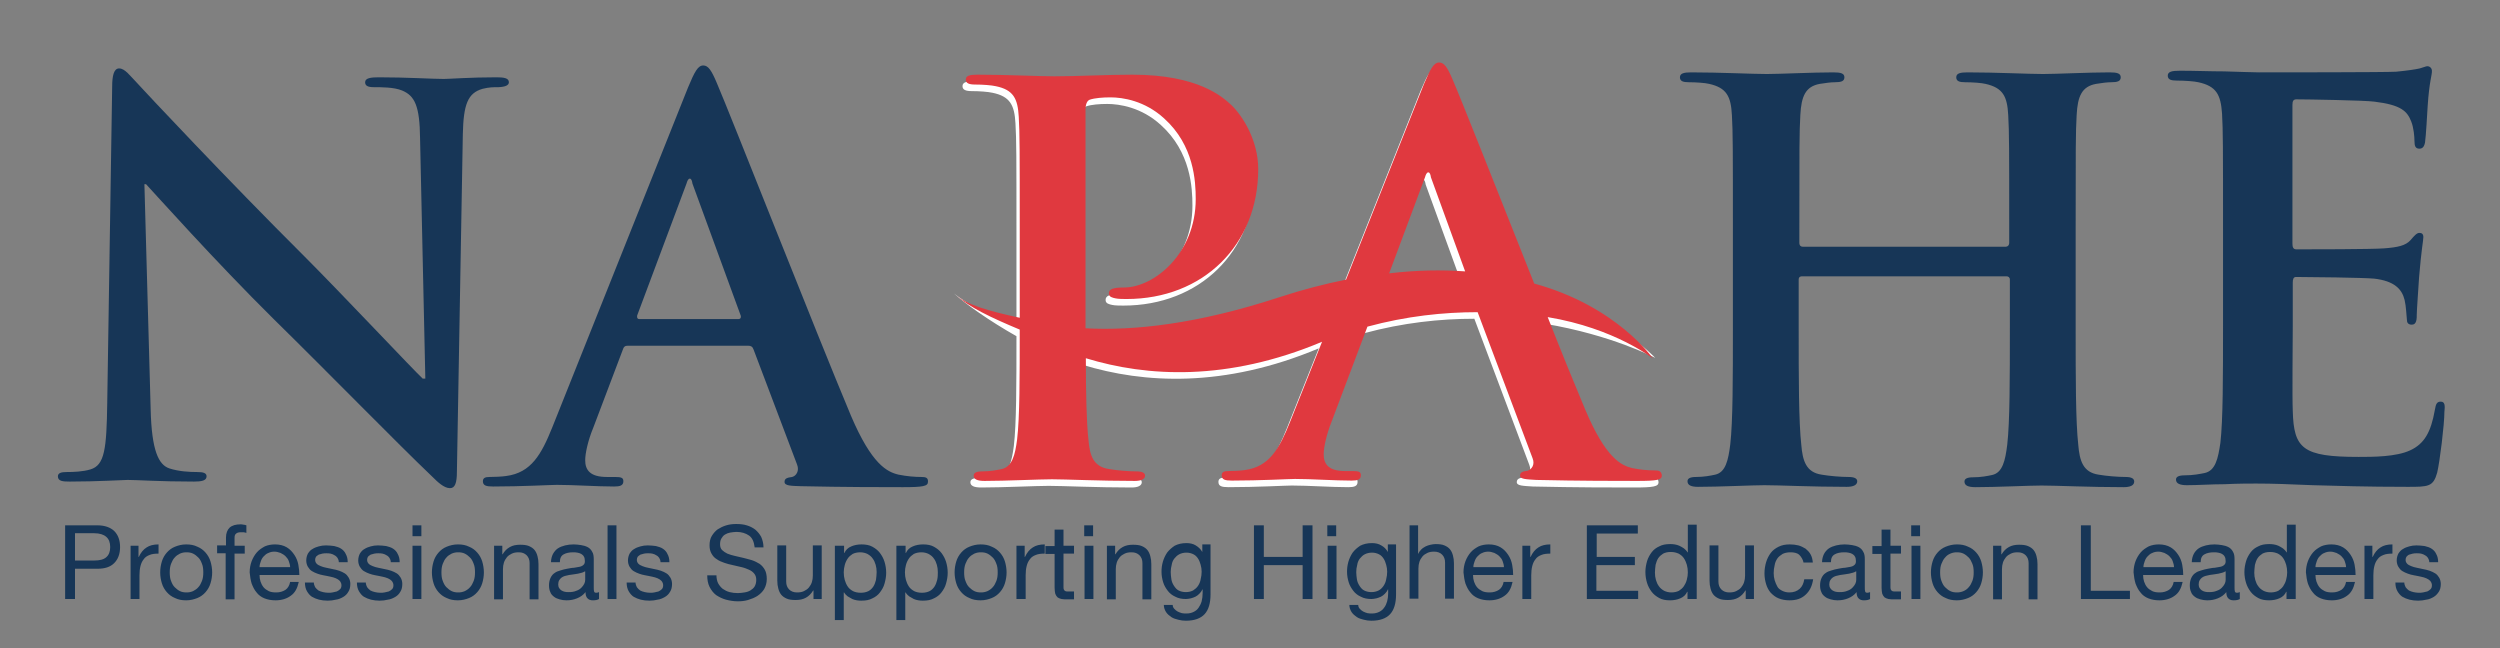
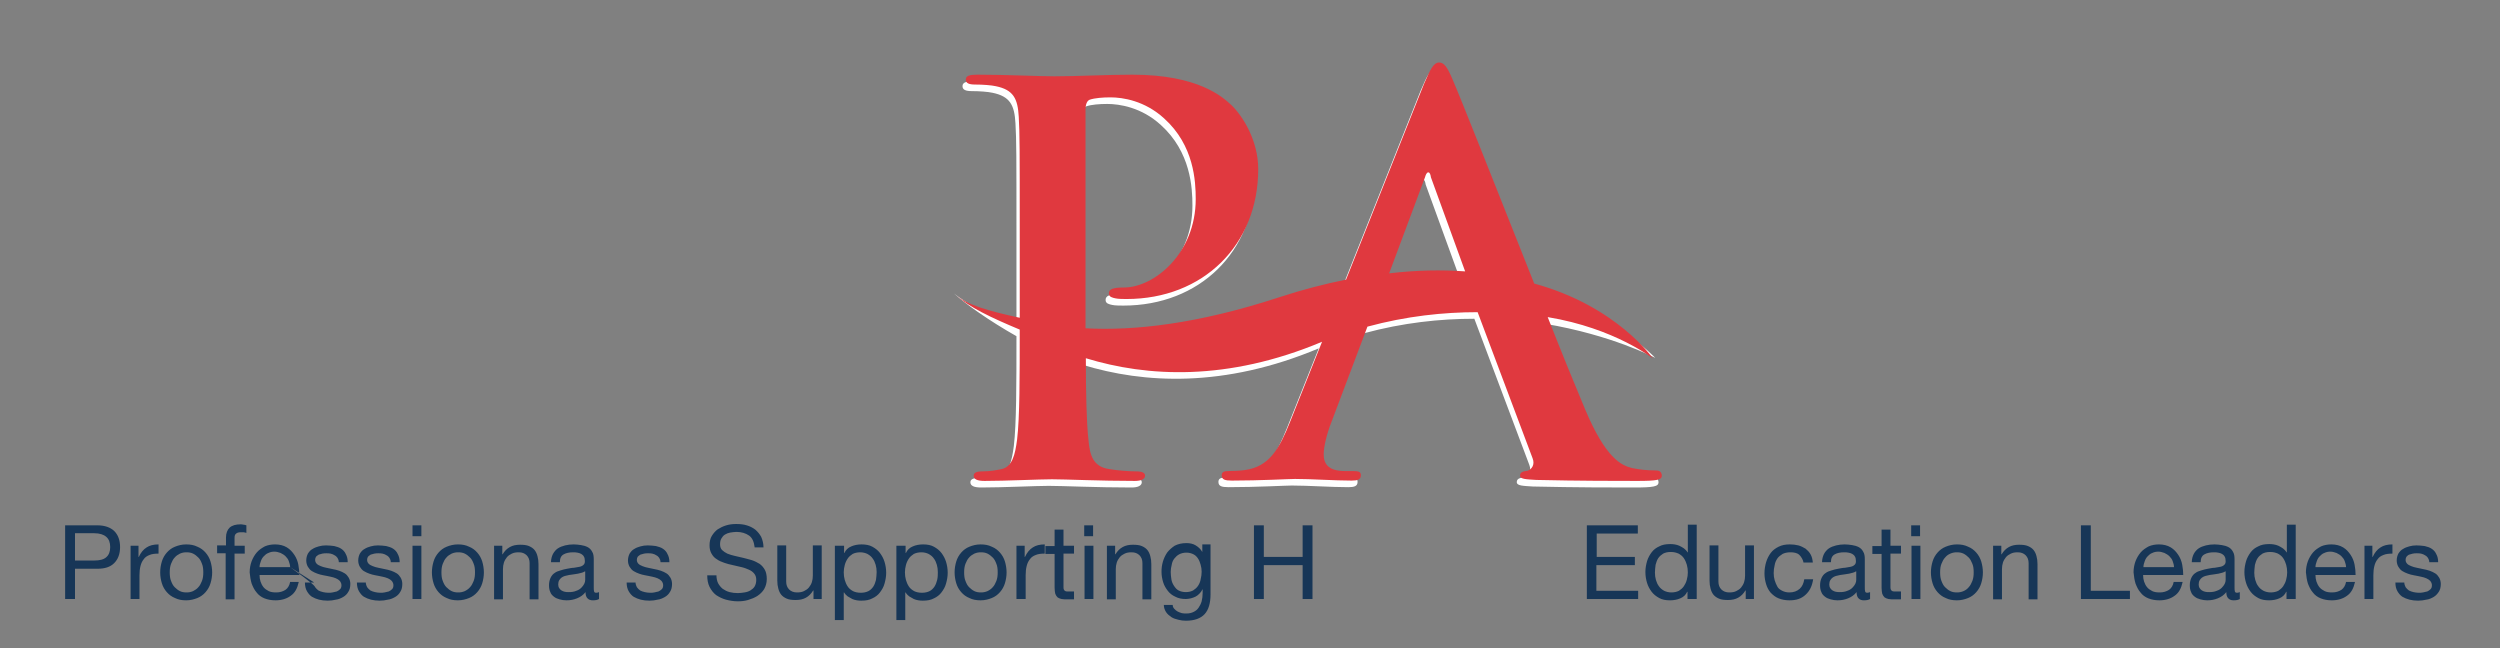
<svg xmlns="http://www.w3.org/2000/svg" width="760" height="197" viewBox="0 0 760 197">
  <rect x="0" y="0" width="760" height="197" fill="#808080" stroke="none" />
  <g fill="none">
-     <path fill="#173657" d="M154.7 25C154.7 23.7 153.1 23.5 150.9 23.5 142.9 23.5 136.7 24 134.9 24 131.5 24 123.6 23.5 115.2 23.5 112.8 23.5 111 23.7 111 25 111 26 111.7 26.5 113.6 26.5 115.9 26.5 119.8 26.5 122.2 27.5 126.1 29.1 127.6 32.2 127.7 42.1L129.3 115.1 128.5 115.1C125.7 112.5 103.7 89.1 92.6 78 68.9 54.4 44.1 27.9 42.2 25.8 39.4 22.9 38 20.8 36.2 20.8 34.6 20.8 34.1 23.1 34.1 26.3L32.6 122.5C32.4 136.6 31.8 141.4 27.5 142.7 25.2 143.4 22.3 143.5 20.2 143.5 18.6 143.5 17.6 143.8 17.6 144.8 17.6 146.3 19.1 146.4 21.2 146.4 29.7 146.4 37.3 145.9 38.8 145.9 41.9 145.9 48.4 146.4 59 146.4 61.3 146.4 62.8 146.1 62.8 144.8 62.8 143.8 61.8 143.5 60 143.5 57.4 143.5 54.3 143.3 51.5 142.4 48.2 141.3 46.1 137 45.8 124.4L43.9 56 44.4 56C47.3 59.1 65.4 79.4 83.2 97 100.2 113.7 121 135 131.3 144.8 133.1 146.6 135 148.4 136.8 148.4 138.3 148.4 138.9 146.9 138.9 143.4L140.7 40.8C140.9 31.7 142.2 28.3 146.7 27 148.7 26.5 150 26.5 151.6 26.5 153.7 26.4 154.7 25.9 154.7 25zM280.1 145C278.1 145 275.7 144.8 273.2 144.3 269.7 143.5 265 141.2 258.7 126.4 248.2 101.4 221.8 34.2 217.9 25.2 216.3 21.4 215.3 19.9 213.8 19.9 212.2 19.9 211.2 21.7 209.2 26.5L167.9 129.9C164.6 138.1 161.5 143.7 153.9 144.7 152.6 144.9 150.3 145 148.8 145 147.5 145 146.8 145.3 146.8 146.3 146.8 147.6 147.8 147.9 149.9 147.9 158.5 147.9 167.5 147.4 169.3 147.4 174.4 147.4 181.5 147.9 186.7 147.9 188.5 147.9 189.5 147.6 189.5 146.3 189.5 145.3 189 145 187 145L184.5 145C179.4 145 177.9 142.9 177.9 139.9 177.9 137.9 178.7 134 180.4 129.9L189.3 106.4C189.6 105.4 190 105.1 190.8 105.1L227.5 105.1C228.3 105.1 228.8 105.4 229.1 106.3L242.3 141.2C243.1 143.2 242 144.7 240.8 145 239.2 145.2 238.5 145.5 238.5 146.5 238.5 147.7 240.5 147.7 243.4 147.8 256.6 148.1 268.6 148.1 274.5 148.1 280.6 148.1 282.1 147.8 282.1 146.5 282.2 145.2 281.4 145 280.1 145zM224.4 97L194.4 97C193.7 97 193.6 96.5 193.7 95.9L208.7 55.8C208.9 55.1 209.2 54.3 209.7 54.3 210.2 54.3 210.4 55.1 210.5 55.8L225.2 96C225.3 96.5 225.2 97 224.4 97z" />
    <path fill="#FFF" d="M502,145 C500,145 497.6,144.8 495.2,144.3 C491.8,143.5 487.1,141.2 480.9,126.5 C478,119.6 473.9,109.6 469.5,98.4 C490,101.8 503.2,108.8 503.2,108.8 C503.2,108.8 490.6,95.1 465.4,88.2 C454.7,61.3 443.1,31.9 440.6,26.2 C439,22.4 438,21 436.5,21 C434.9,21 433.9,22.8 431.9,27.5 L408.2,87 C401.8,88.3 395.1,90 388.1,92.3 C363.1,100.5 343.8,102.6 329,101.8 C329,101.4 329,101 329,100.6 L329,35.4 C329,33.6 329.5,32.6 330.3,32.3 C331.8,31.8 334.2,31.6 336.6,31.6 C340.3,31.6 347,32.6 352.9,38 C362,46.2 362.5,57.1 362.5,62.5 C362.5,79.1 349.8,89.4 340.7,89.4 C337.3,89.4 336.1,89.9 336.1,91.2 C336.1,92.3 337.2,92.5 338.1,92.7 C338.9,92.9 340.7,92.9 341.5,92.9 C364.6,92.9 381.5,76.6 381.5,53.4 C381.5,44.8 376.9,37.4 373.4,34 C370.8,31.6 363.5,24.7 343.2,24.7 C335.7,24.7 326.3,25.2 319.6,25.2 C315,25.2 304.8,24.7 296.2,24.7 C293.8,24.7 292.6,25 292.6,26.2 C292.6,27.3 293.6,27.7 295.4,27.7 C297.7,27.7 300.4,27.9 301.7,28.2 C307.1,29.3 308.4,32 308.7,37.5 C309,42.7 309,47.3 309,72.1 L309,98.6 C300.2,95.8 293.3,91.9 290,89.2 C293.5,92.4 300.7,97.5 309,102.2 C309,116.6 309,128.9 308.2,135.6 C307.6,140.3 306.7,143.9 303.5,144.6 C302,144.9 300.1,145.3 297.6,145.3 C295.7,145.3 295,145.8 295,146.6 C295,147.7 296.1,148.2 298.3,148.2 C304.8,148.2 315,147.7 318.8,147.7 C323,147.7 333.3,148.2 344,148.2 C345.8,148.2 347.1,147.7 347.1,146.6 C347.1,145.8 346.3,145.3 344.5,145.3 C342.1,145.3 338.5,145 336.2,144.6 C331.3,143.9 330.3,140.4 329.9,135.8 C329.3,130.4 329.1,121.6 329.1,110.9 C347.7,116.6 372.1,118 400.9,105.9 C400.9,105.9 400.9,105.9 400.9,105.9 L391.2,130.2 C387.9,138.4 384.9,143.9 377.4,144.9 C376.1,145.1 373.8,145.2 372.4,145.2 C371.1,145.2 370.4,145.5 370.4,146.5 C370.4,147.8 371.4,148.1 373.5,148.1 C382,148.1 390.9,147.6 392.7,147.6 C397.7,147.6 404.7,148.1 409.9,148.1 C411.7,148.1 412.7,147.8 412.7,146.5 C412.7,145.5 412.2,145.2 410.3,145.2 L407.9,145.2 C402.9,145.2 401.4,143.1 401.4,140.1 C401.4,138.1 402.2,134.2 403.8,130.2 L414.7,101.3 C426.5,98.1 437.8,96.9 448.2,96.9 L464.9,141.3 C465.7,143.3 464.6,144.7 463.4,145.1 C461.8,145.3 461.1,145.6 461.1,146.6 C461.1,147.7 463.1,147.7 466,147.9 C479,148.2 490.9,148.2 496.7,148.2 C502.7,148.2 504.2,147.9 504.2,146.6 C504.1,145.2 503.3,145 502,145 Z M431.6,56.1 C431.8,55.4 432.1,54.6 432.6,54.6 C433.1,54.6 433.3,55.4 433.4,56.1 L443.8,84.7 C436.7,84.2 429,84.3 420.7,85.3 L431.6,56.1 Z" />
    <path fill="#E0393F" d="M503,143 C501,143 498.6,142.8 496.2,142.3 C492.8,141.5 488.1,139.2 481.9,124.5 C479,117.6 474.9,107.6 470.5,96.4 C491,99.8 502.5,109 502.5,109 C502.5,109 491.6,93.1 466.4,86.2 C455.7,59.3 444.1,29.9 441.6,24.2 C440,20.4 439,19 437.5,19 C435.9,19 434.9,20.8 432.9,25.5 L409.2,85 C402.8,86.3 396.1,88 389.1,90.3 C364.1,98.5 344.8,100.6 330,99.8 C330,99.4 330,99 330,98.6 L330,33.4 C330,31.6 330.5,30.6 331.3,30.3 C332.8,29.8 335.2,29.6 337.6,29.6 C341.3,29.6 348,30.6 353.9,36 C363,44.2 363.5,55.1 363.5,60.5 C363.5,77.1 350.8,87.4 341.7,87.4 C338.3,87.4 337.1,87.9 337.1,89.2 C337.1,90.3 338.2,90.5 339.1,90.7 C339.9,90.9 341.7,90.9 342.5,90.9 C365.6,90.9 382.5,74.6 382.5,51.4 C382.5,42.8 377.9,35.4 374.4,32 C371.8,29.6 364.5,22.7 344.2,22.7 C336.7,22.7 327.3,23.2 320.6,23.2 C316,23.2 305.8,22.7 297.2,22.7 C294.8,22.7 293.6,23 293.6,24.2 C293.6,25.3 294.6,25.7 296.4,25.7 C298.7,25.7 301.4,25.9 302.7,26.2 C308.1,27.3 309.4,30 309.7,35.5 C310,40.7 310,45.3 310,70.1 L310,96.6 C300.7,94.6 293.6,92.6 290.6,89.6 C294.3,93.3 301.4,96.6 310,100.2 C310,114.6 310,126.9 309.2,133.6 C308.6,138.3 307.7,141.9 304.5,142.6 C303,142.9 301.1,143.3 298.6,143.3 C296.7,143.3 296,143.8 296,144.6 C296,145.7 297.1,146.2 299.3,146.2 C305.8,146.2 316,145.7 319.8,145.7 C324,145.7 334.3,146.2 345,146.2 C346.8,146.2 348.1,145.7 348.1,144.6 C348.1,143.8 347.3,143.3 345.5,143.3 C343.1,143.3 339.5,143 337.2,142.6 C332.3,141.9 331.3,138.4 330.9,133.8 C330.3,128.4 330.1,119.6 330.1,108.9 C348.7,114.6 373.1,116 401.9,103.9 C401.9,103.9 401.9,103.9 401.9,103.9 L392.2,128.2 C388.9,136.4 385.9,141.9 378.4,142.9 C377.1,143.1 374.8,143.2 373.4,143.2 C372.1,143.2 371.4,143.5 371.4,144.5 C371.4,145.8 372.4,146.1 374.5,146.1 C383,146.1 391.9,145.6 393.7,145.6 C398.7,145.6 405.7,146.1 410.9,146.1 C412.7,146.1 413.7,145.8 413.7,144.5 C413.7,143.5 413.2,143.2 411.3,143.2 L408.9,143.2 C403.9,143.2 402.4,141.1 402.4,138.1 C402.4,136.1 403.2,132.2 404.8,128.2 L415.7,99.3 C427.5,96.1 438.8,94.9 449.2,94.9 L465.9,139.3 C466.7,141.3 465.6,142.7 464.4,143.1 C462.8,143.3 462.1,143.6 462.1,144.6 C462.1,145.7 464.1,145.7 467,145.9 C480,146.2 491.9,146.2 497.7,146.2 C503.7,146.2 505.2,145.9 505.2,144.6 C505.1,143.2 504.3,143 503,143 Z M433.2,53.9 C433.4,53.2 433.7,52.4 434.2,52.4 C434.7,52.4 434.9,53.2 435,53.9 L445.4,82.5 C438.3,82 430.6,82.1 422.3,83.1 L433.2,53.9 Z" />
-     <path fill="#173657" d="M646.2 145C643.8 145 640.3 144.7 638 144.3 633.2 143.6 632.2 140 631.8 135.3 631 128.1 631 115 631 99.6L631 70.3C631 45 631 40.3 631.3 35 631.6 29.2 632.9 26.3 637.2 25.5 639.1 25.2 640.6 25 641.8 25 643.7 25 644.7 24.7 644.7 23.5 644.7 22.3 643.6 22 641.3 22 635.1 22 625 22.5 621.1 22.5 616.8 22.5 606.7 22 598.1 22 595.9 22 594.7 22.3 594.7 23.5 594.7 24.7 595.7 25 597.4 25 599.6 25 602.4 25.2 603.6 25.5 608.9 26.7 610.2 29.3 610.5 35 610.8 40.3 610.8 45 610.8 70.3L610.8 73.8C610.8 74.6 610.3 75 609.8 75L548 75C547.5 75 547 74.7 547 73.8L547 70.3C547 45 547 40.3 547.3 35 547.6 29.2 548.9 26.3 553.2 25.5 555.1 25.2 556.6 25 557.8 25 559.7 25 560.7 24.7 560.7 23.5 560.7 22.3 559.6 22 557.3 22 551.1 22 541 22.5 537.1 22.5 532.8 22.5 522.7 22 514.1 22 511.9 22 510.7 22.3 510.7 23.5 510.7 24.7 511.7 25 513.4 25 515.6 25 518.4 25.2 519.6 25.5 524.9 26.7 526.2 29.3 526.5 35 526.8 40.3 526.8 45 526.8 70.3L526.8 99.6C526.8 114.9 526.8 128.1 526 135.1 525.4 139.9 524.6 143.6 521.4 144.3 520 144.6 518 145 515.6 145 513.7 145 513 145.5 513 146.3 513 147.5 514.1 148 516.2 148 522.6 148 532.7 147.5 536.4 147.5 540.9 147.5 551 148 561.4 148 563.3 148 564.6 147.5 564.6 146.3 564.6 145.5 563.8 145 562 145 559.6 145 556.1 144.7 553.8 144.3 549 143.6 548 140 547.6 135.3 546.8 128.1 546.8 115 546.8 99.6L546.8 85C546.8 84.2 547.3 84 547.8 84L610 84C610.5 84 611 84.3 611 85L611 99.7C611 115 611 128.2 610.2 135.2 609.6 140 608.8 143.7 605.6 144.4 604.2 144.7 602.2 145.1 599.8 145.1 597.9 145.1 597.2 145.6 597.2 146.4 597.2 147.6 598.3 148.1 600.6 148.1 606.8 148.1 616.9 147.6 620.6 147.6 625.1 147.6 635.2 148.1 645.6 148.1 647.5 148.1 648.8 147.6 648.8 146.4 648.8 145.5 648 145 646.2 145zM742 122.1C740.8 122.1 740.5 122.8 740.2 124.6 739 131.4 737 134.9 732.7 136.9 728.4 138.9 721.4 138.9 717 138.9 700 138.9 697.3 136.4 697 124.9 696.8 120.1 697 104.7 697 99.1L697 85.9C697 84.9 697.2 84.2 698 84.2 702 84.2 718.5 84.4 721.7 84.7 727.9 85.4 730.2 87.9 731 91.2 731.5 93.4 731.5 95.5 731.7 97.2 731.7 98 732 98.7 733.2 98.7 734.7 98.7 734.7 96.9 734.7 95.5 734.7 94.3 735.2 87.7 735.4 84.3 736.1 75.8 736.7 73.1 736.7 72.1 736.7 71.1 736.2 70.8 735.5 70.8 734.7 70.8 734 71.6 732.8 73 731.3 74.7 728.8 75.2 724.8 75.5 721 75.8 701.8 75.8 698.1 75.8 697.1 75.8 696.9 75.1 696.9 74L696.9 31.9C696.9 30.7 697.2 30.2 698.1 30.2 701.4 30.2 718.9 30.5 721.8 30.9 730.1 31.9 731.8 33.9 733 36.9 733.8 38.9 734 41.7 734 42.9 734 44.4 734.3 45.2 735.5 45.2 736.7 45.2 737 44.2 737.2 43.4 737.5 41.4 737.9 34.1 738 32.4 738.5 24.6 739.4 22.7 739.3 21.5 739.3 20.6 738.4 19.9 737.5 20.2 736.9 20.4 736.2 20.6 735.6 20.8 734.3 21.1 731.6 21.5 728.4 21.8 725.2 22 692.1 22 686.7 22 684.4 22 680.5 21.8 676.2 21.7 672 21.7 667.2 21.5 662.7 21.5 660.2 21.5 659 21.8 659 23 659 24.2 660 24.5 661.8 24.5 664.1 24.5 667 24.7 668.3 25 673.8 26.2 675.1 28.8 675.5 34.5 675.8 39.8 675.8 44.5 675.8 69.8L675.8 99.1C675.8 114.4 675.8 127.6 675 134.6 674.3 139.4 673.5 143.1 670.2 143.8 668.7 144.1 666.7 144.5 664.2 144.5 662.2 144.5 661.5 145 661.5 145.8 661.5 147 662.7 147.5 664.8 147.5 668.1 147.5 672.5 147.2 676.3 147.2 680.3 147 684 147 685.8 147 690.8 147 696 147.2 703.1 147.5 710.3 147.7 719.4 148 731.9 148 738.2 148 739.7 148 740.9 143.7 741.7 140.4 743.1 129 743.1 125.2 743.3 123.4 743.3 122.1 742 122.1z" />
    <g fill="#173657" transform="translate(19 159)">
-       <path d="M.8.7L10.6.7C12.8.7 14.5 1.3 15.7 2.4 16.9 3.6 17.5 5.2 17.5 7.3 17.5 9.4 16.9 11 15.7 12.2 14.5 13.4 12.8 13.9 10.6 13.9L3.8 13.9 3.8 23.1.8 23.1.8.7zM3.8 11.4L9.6 11.4C11.3 11.4 12.5 11.1 13.3 10.4 14.1 9.7 14.5 8.7 14.5 7.3 14.5 5.9 14.1 4.9 13.3 4.2 12.5 3.5 11.3 3.1 9.6 3.1L3.8 3.1 3.8 11.4 3.8 11.4zM20.6 6.9L23.1 6.9 23.1 10.3 23.2 10.3C23.8 9 24.6 8 25.6 7.4 26.5 6.8 27.7 6.5 29.2 6.5L29.2 9.3C28.1 9.3 27.2 9.4 26.5 9.7 25.7 10 25.1 10.4 24.7 11 24.2 11.6 23.9 12.3 23.7 13.1 23.5 13.9 23.4 14.8 23.4 15.9L23.4 23.1 20.7 23.1 20.7 6.9 20.6 6.9zM29.7 15C29.7 13.8 29.9 12.7 30.2 11.7 30.5 10.7 31 9.8 31.7 9 32.4 8.2 33.2 7.6 34.2 7.2 35.2 6.8 36.3 6.5 37.6 6.5 38.9 6.5 40 6.7 41 7.2 42 7.6 42.8 8.2 43.5 9 44.2 9.8 44.7 10.7 45 11.7 45.3 12.7 45.5 13.9 45.5 15 45.5 16.2 45.3 17.3 45 18.3 44.7 19.3 44.2 20.2 43.5 21 42.8 21.8 42 22.4 41 22.8 40 23.2 38.9 23.5 37.6 23.5 36.3 23.5 35.2 23.3 34.2 22.8 33.2 22.4 32.4 21.8 31.7 21 31 20.2 30.5 19.3 30.2 18.3 29.9 17.3 29.7 16.2 29.7 15zM32.6 15C32.6 16 32.7 16.9 33 17.6 33.3 18.4 33.6 19 34.1 19.5 34.6 20 35.1 20.4 35.7 20.7 36.3 21 37 21.1 37.7 21.1 38.4 21.1 39 21 39.7 20.7 40.3 20.4 40.9 20 41.3 19.5 41.8 19 42.1 18.3 42.4 17.6 42.7 16.8 42.8 16 42.8 15 42.8 14 42.7 13.1 42.4 12.4 42.1 11.6 41.8 11 41.3 10.5 40.8 10 40.3 9.6 39.7 9.3 39.1 9 38.4 8.9 37.7 8.9 37 8.9 36.4 9 35.7 9.3 35.1 9.6 34.5 10 34.1 10.5 33.6 11 33.3 11.7 33 12.4 32.7 13.2 32.6 14 32.6 15zM49.7 9.2L47 9.2 47 6.8 49.7 6.8 49.7 4.4C49.7 3.1 50.1 2.1 50.8 1.4 51.6.7 52.7.4 54.1.4 54.4.4 54.6.4 55 .5 55.3.5 55.6.6 55.9.7L55.9 3C55.7 2.9 55.4 2.9 55.1 2.8 54.8 2.8 54.6 2.8 54.3 2.8 53.7 2.8 53.1 2.9 52.8 3.2 52.4 3.5 52.3 3.9 52.3 4.6L52.3 6.9 55.4 6.9 55.4 9.3 52.3 9.3 52.3 23.2 49.6 23.2 49.6 9.2 49.7 9.2zM71.8 18C71.4 19.8 70.7 21.2 69.4 22.1 68.2 23 66.6 23.5 64.8 23.5 63.5 23.5 62.4 23.3 61.4 22.9 60.4 22.5 59.6 21.9 59 21.1 58.3 20.3 57.9 19.4 57.5 18.4 57.2 17.4 57 16.2 56.9 15 56.9 13.8 57.1 12.7 57.5 11.6 57.9 10.6 58.4 9.7 59.1 8.9 59.8 8.1 60.6 7.6 61.5 7.1 62.4 6.7 63.5 6.5 64.6 6.5 66 6.5 67.2 6.8 68.2 7.4 69.2 8 69.9 8.8 70.5 9.7 71.1 10.6 71.5 11.6 71.7 12.7 71.9 13.8 72 14.8 72 15.8L59.9 15.8C59.9 16.5 60 17.2 60.2 17.8 60.4 18.4 60.7 19 61.1 19.5 61.5 20 62.1 20.4 62.7 20.7 63.3 21 64.1 21.1 65 21.1 66.1 21.1 67 20.8 67.8 20.3 68.5 19.8 69 19 69.2 17.9L71.8 17.9 71.8 18zM69.2 13.4C69.2 12.8 69 12.2 68.8 11.6 68.6 11 68.2 10.5 67.8 10.1 67.4 9.7 66.9 9.4 66.3 9.1 65.7 8.9 65.1 8.7 64.5 8.7 63.8 8.7 63.2 8.8 62.6 9.1 62 9.3 61.6 9.7 61.2 10.1 60.8 10.5 60.5 11 60.3 11.6 60.1 12.2 59.9 12.7 59.9 13.4L69.2 13.4zM76.4 18C76.4 18.6 76.6 19.1 76.8 19.5 77.1 19.9 77.4 20.2 77.8 20.5 78.2 20.7 78.7 20.9 79.2 21 79.7 21.1 80.2 21.2 80.8 21.2 81.2 21.2 81.7 21.2 82.1 21.1 82.6 21 83 20.9 83.4 20.8 83.8 20.6 84.1 20.4 84.4 20.1 84.7 19.8 84.8 19.4 84.8 18.9 84.8 18.4 84.6 18 84.3 17.6 84 17.3 83.6 17 83.1 16.8 82.6 16.6 82 16.4 81.4 16.3 80.8 16.2 80.1 16 79.4 15.9 78.7 15.8 78.1 15.6 77.5 15.4 76.9 15.2 76.3 14.9 75.8 14.6 75.3 14.3 74.9 13.8 74.6 13.3 74.3 12.8 74.1 12.1 74.1 11.4 74.1 10.6 74.3 9.9 74.6 9.3 75 8.7 75.4 8.2 76 7.9 76.6 7.5 77.2 7.3 77.9 7.1 78.6 6.9 79.3 6.8 80.1 6.8 81 6.8 81.8 6.9 82.6 7 83.4 7.2 84.1 7.4 84.7 7.8 85.3 8.2 85.8 8.7 86.1 9.4 86.5 10.1 86.7 10.9 86.7 11.9L84 11.9C84 11.4 83.8 10.9 83.6 10.6 83.4 10.3 83.1 10 82.7 9.8 82.4 9.6 82 9.4 81.5 9.3 81.1 9.2 80.6 9.2 80.2 9.2 79.8 9.2 79.4 9.2 79 9.3 78.6 9.4 78.2 9.5 77.9 9.6 77.6 9.8 77.3 10 77.1 10.2 76.9 10.5 76.8 10.8 76.8 11.2 76.8 11.7 77 12.1 77.3 12.4 77.6 12.7 78 12.9 78.5 13.1 79 13.3 79.6 13.5 80.2 13.6 80.8 13.7 81.5 13.9 82.1 14 82.8 14.1 83.4 14.3 84.1 14.5 84.7 14.7 85.3 15 85.8 15.3 86.3 15.6 86.7 16.1 87 16.6 87.3 17.1 87.5 17.8 87.5 18.5 87.5 19.5 87.3 20.3 86.9 20.9 86.5 21.6 86 22.1 85.3 22.5 84.6 22.9 83.9 23.2 83.1 23.3 82.3 23.5 81.5 23.6 80.6 23.6 79.7 23.6 78.8 23.5 78 23.3 77.2 23.1 76.5 22.8 75.8 22.4 75.2 22 74.7 21.4 74.3 20.7 73.9 20 73.7 19.1 73.7 18.1L76.4 18.1 76.4 18zM92.2 18C92.2 18.6 92.4 19.1 92.6 19.5 92.9 19.9 93.2 20.2 93.6 20.5 94 20.7 94.5 20.9 95 21 95.5 21.1 96 21.2 96.6 21.2 97 21.2 97.5 21.2 97.9 21.1 98.4 21 98.8 20.9 99.2 20.8 99.6 20.6 99.9 20.4 100.2 20.1 100.5 19.8 100.6 19.4 100.6 18.9 100.6 18.4 100.4 18 100.1 17.6 99.8 17.3 99.4 17 98.9 16.8 98.4 16.6 97.8 16.4 97.2 16.3 96.6 16.2 95.9 16 95.2 15.9 94.5 15.8 93.9 15.6 93.3 15.4 92.7 15.2 92.1 14.9 91.6 14.6 91.1 14.3 90.7 13.8 90.4 13.3 90.1 12.8 89.9 12.1 89.9 11.4 89.9 10.6 90.1 9.9 90.4 9.3 90.8 8.7 91.2 8.2 91.8 7.9 92.4 7.5 93 7.3 93.7 7.1 94.4 6.9 95.1 6.8 95.9 6.8 96.8 6.8 97.6 6.9 98.4 7 99.2 7.2 99.9 7.4 100.5 7.8 101.1 8.2 101.6 8.7 101.9 9.4 102.3 10.1 102.5 10.9 102.5 11.9L99.8 11.9C99.8 11.4 99.6 10.9 99.4 10.6 99.2 10.3 98.9 10 98.5 9.8 98.2 9.6 97.8 9.4 97.3 9.3 96.9 9.2 96.4 9.2 96 9.2 95.6 9.2 95.2 9.2 94.8 9.3 94.4 9.4 94 9.5 93.7 9.6 93.4 9.8 93.1 10 92.9 10.2 92.7 10.5 92.6 10.8 92.6 11.2 92.6 11.7 92.8 12.1 93.1 12.4 93.4 12.7 93.8 12.9 94.3 13.1 94.8 13.3 95.4 13.5 96 13.6 96.6 13.7 97.3 13.9 97.9 14 98.6 14.1 99.2 14.3 99.9 14.5 100.5 14.7 101.1 15 101.6 15.3 102.1 15.6 102.5 16.1 102.8 16.6 103.1 17.1 103.3 17.8 103.3 18.5 103.3 19.5 103.1 20.3 102.7 20.9 102.3 21.6 101.8 22.1 101.1 22.5 100.4 22.9 99.7 23.2 98.9 23.3 98.1 23.5 97.3 23.6 96.4 23.6 95.5 23.6 94.6 23.5 93.8 23.3 93 23.1 92.3 22.8 91.6 22.4 91 22 90.5 21.4 90.1 20.7 89.7 20 89.5 19.1 89.5 18.1L92.2 18.1 92.2 18zM109.1 4L106.4 4 106.4.7 109.1.7 109.1 4zM106.4 6.9L109.1 6.9 109.1 23.1 106.4 23.1 106.4 6.9 106.4 6.9zM112.3 15C112.3 13.8 112.5 12.7 112.8 11.7 113.1 10.7 113.6 9.8 114.3 9 115 8.2 115.8 7.6 116.8 7.2 117.8 6.8 118.9 6.5 120.2 6.5 121.5 6.5 122.6 6.7 123.6 7.2 124.6 7.6 125.4 8.2 126.1 9 126.8 9.8 127.3 10.7 127.6 11.7 127.9 12.7 128.1 13.9 128.1 15 128.1 16.2 127.9 17.3 127.6 18.3 127.3 19.3 126.8 20.2 126.1 21 125.4 21.8 124.6 22.4 123.6 22.8 122.6 23.2 121.5 23.5 120.2 23.5 118.9 23.5 117.8 23.3 116.8 22.8 115.8 22.4 115 21.8 114.3 21 113.6 20.2 113.1 19.3 112.8 18.3 112.5 17.3 112.3 16.2 112.3 15zM115.2 15C115.2 16 115.3 16.9 115.6 17.6 115.9 18.4 116.2 19 116.7 19.5 117.2 20 117.7 20.4 118.3 20.7 118.9 21 119.6 21.1 120.3 21.1 121 21.1 121.6 21 122.3 20.7 122.9 20.4 123.5 20 123.9 19.5 124.4 19 124.7 18.3 125 17.6 125.3 16.8 125.4 16 125.4 15 125.4 14 125.3 13.1 125 12.4 124.7 11.6 124.4 11 123.9 10.5 123.4 10 122.9 9.6 122.3 9.3 121.7 9 121 8.9 120.3 8.9 119.6 8.9 119 9 118.3 9.3 117.7 9.6 117.1 10 116.7 10.5 116.2 11 115.9 11.7 115.6 12.4 115.3 13.2 115.2 14 115.2 15zM131.2 6.9L133.7 6.9 133.7 9.5 133.8 9.5C134.4 8.5 135.1 7.8 136 7.3 136.9 6.8 137.9 6.6 139.1 6.6 140.2 6.6 141.1 6.7 141.8 7 142.5 7.3 143.1 7.7 143.5 8.2 143.9 8.7 144.2 9.3 144.4 10.1 144.6 10.8 144.7 11.6 144.7 12.5L144.7 23.2 142 23.2 142 12.2C142 11.2 141.7 10.4 141.1 9.8 140.5 9.2 139.7 8.9 138.7 8.9 137.9 8.9 137.2 9 136.6 9.3 136 9.6 135.5 9.9 135.1 10.4 134.7 10.9 134.4 11.4 134.2 12 134 12.6 133.9 13.3 133.9 14L133.9 23.2 131.2 23.2 131.2 6.9zM163.1 23.1C162.6 23.4 162 23.5 161.2 23.5 160.5 23.5 160 23.3 159.6 22.9 159.2 22.5 159 21.9 159 21 158.3 21.9 157.4 22.5 156.4 22.9 155.4 23.3 154.4 23.5 153.2 23.5 152.5 23.5 151.8 23.4 151.1 23.2 150.4 23 149.9 22.8 149.4 22.4 148.9 22 148.5 21.6 148.3 21 148 20.4 147.9 19.7 147.9 18.9 147.9 18 148.1 17.2 148.4 16.6 148.7 16 149.1 15.5 149.6 15.2 150.1 14.8 150.7 14.6 151.4 14.4 152.1 14.2 152.7 14 153.4 13.9 154.1 13.8 154.8 13.6 155.5 13.6 156.2 13.5 156.7 13.4 157.2 13.3 157.7 13.2 158.1 13 158.4 12.7 158.7 12.4 158.8 12.1 158.8 11.6 158.8 11 158.7 10.5 158.5 10.2 158.3 9.8 158 9.6 157.7 9.4 157.4 9.2 157 9.1 156.5 9 156.1 8.9 155.6 8.9 155.2 8.9 154.1 8.9 153.1 9.1 152.4 9.5 151.6 9.9 151.2 10.7 151.2 11.9L148.5 11.9C148.5 10.9 148.8 10 149.1 9.4 149.5 8.7 150 8.1 150.6 7.7 151.2 7.3 152 7 152.8 6.8 153.6 6.6 154.5 6.5 155.4 6.5 156.1 6.5 156.9 6.6 157.6 6.7 158.3 6.8 159 7 159.6 7.3 160.2 7.6 160.7 8.1 161 8.7 161.4 9.3 161.5 10.1 161.5 11L161.5 19.4C161.5 20 161.5 20.5 161.6 20.8 161.7 21.1 161.9 21.2 162.3 21.2 162.6 21.2 162.8 21.1 163.1 21L163.1 23.1 163.1 23.1zM158.8 14.7C158.5 14.9 158.2 15 157.9 15.1 157.5 15.2 157.1 15.3 156.7 15.4 156.3 15.5 155.8 15.5 155.4 15.6 154.9 15.7 154.5 15.7 154 15.8 153.6 15.9 153.1 16 152.7 16.1 152.3 16.2 152 16.4 151.7 16.6 151.4 16.8 151.2 17.1 151 17.4 150.8 17.7 150.7 18.2 150.7 18.7 150.7 19.1 150.8 19.5 151 19.8 151.2 20.1 151.4 20.3 151.7 20.5 152 20.7 152.3 20.8 152.7 20.9 153.1 21 153.5 21 153.9 21 154.8 21 155.5 20.9 156.2 20.6 156.8 20.4 157.3 20.1 157.7 19.7 158.1 19.3 158.4 18.9 158.6 18.5 158.8 18.1 158.9 17.7 158.9 17.3L158.9 14.7 158.8 14.7z" />
-       <polygon points="165.7 .7 168.4 .7 168.4 23.1 165.7 23.1" />
+       <path d="M.8.7L10.6.7C12.8.7 14.5 1.3 15.7 2.4 16.9 3.6 17.5 5.2 17.5 7.3 17.5 9.4 16.9 11 15.7 12.2 14.5 13.4 12.8 13.9 10.6 13.9L3.8 13.9 3.8 23.1.8 23.1.8.7zM3.8 11.4L9.6 11.4C11.3 11.4 12.5 11.1 13.3 10.4 14.1 9.7 14.5 8.7 14.5 7.3 14.5 5.9 14.1 4.9 13.3 4.2 12.5 3.5 11.3 3.1 9.6 3.1L3.8 3.1 3.8 11.4 3.8 11.4zM20.6 6.9L23.1 6.9 23.1 10.3 23.2 10.3C23.8 9 24.6 8 25.6 7.4 26.5 6.8 27.7 6.5 29.2 6.5L29.2 9.3C28.1 9.3 27.2 9.4 26.5 9.7 25.7 10 25.1 10.4 24.7 11 24.2 11.6 23.9 12.3 23.7 13.1 23.5 13.9 23.4 14.8 23.4 15.9L23.4 23.1 20.7 23.1 20.7 6.9 20.6 6.9zM29.7 15C29.7 13.8 29.9 12.7 30.2 11.7 30.5 10.7 31 9.8 31.7 9 32.4 8.2 33.2 7.6 34.2 7.2 35.2 6.8 36.3 6.5 37.6 6.5 38.9 6.5 40 6.7 41 7.2 42 7.6 42.8 8.2 43.5 9 44.2 9.8 44.7 10.7 45 11.7 45.3 12.7 45.5 13.9 45.5 15 45.5 16.2 45.3 17.3 45 18.3 44.7 19.3 44.2 20.2 43.5 21 42.8 21.8 42 22.4 41 22.8 40 23.2 38.9 23.5 37.6 23.5 36.3 23.5 35.2 23.3 34.2 22.8 33.2 22.4 32.4 21.8 31.7 21 31 20.2 30.5 19.3 30.2 18.3 29.9 17.3 29.7 16.2 29.7 15zM32.6 15C32.6 16 32.7 16.9 33 17.6 33.3 18.4 33.6 19 34.1 19.5 34.6 20 35.1 20.4 35.7 20.7 36.3 21 37 21.1 37.7 21.1 38.4 21.1 39 21 39.7 20.7 40.3 20.4 40.9 20 41.3 19.5 41.8 19 42.1 18.3 42.4 17.6 42.7 16.8 42.8 16 42.8 15 42.8 14 42.7 13.1 42.4 12.4 42.1 11.6 41.8 11 41.3 10.5 40.8 10 40.3 9.6 39.7 9.3 39.1 9 38.4 8.9 37.7 8.9 37 8.9 36.4 9 35.7 9.3 35.1 9.6 34.5 10 34.1 10.5 33.6 11 33.3 11.7 33 12.4 32.7 13.2 32.6 14 32.6 15zM49.7 9.2L47 9.2 47 6.8 49.7 6.8 49.7 4.4C49.7 3.1 50.1 2.1 50.8 1.4 51.6.7 52.7.4 54.1.4 54.4.4 54.6.4 55 .5 55.3.5 55.6.6 55.9.7L55.9 3C55.7 2.9 55.4 2.9 55.1 2.8 54.8 2.8 54.6 2.8 54.3 2.8 53.7 2.8 53.1 2.9 52.8 3.2 52.4 3.5 52.3 3.9 52.3 4.6L52.3 6.9 55.4 6.9 55.4 9.3 52.3 9.3 52.3 23.2 49.6 23.2 49.6 9.2 49.7 9.2zM71.8 18C71.4 19.8 70.7 21.2 69.4 22.1 68.2 23 66.6 23.5 64.8 23.5 63.5 23.5 62.4 23.3 61.4 22.9 60.4 22.5 59.6 21.9 59 21.1 58.3 20.3 57.9 19.4 57.5 18.4 57.2 17.4 57 16.2 56.9 15 56.9 13.8 57.1 12.7 57.5 11.6 57.9 10.6 58.4 9.7 59.1 8.9 59.8 8.1 60.6 7.6 61.5 7.1 62.4 6.7 63.5 6.5 64.6 6.5 66 6.5 67.2 6.8 68.2 7.4 69.2 8 69.9 8.8 70.5 9.7 71.1 10.6 71.5 11.6 71.7 12.7 71.9 13.8 72 14.8 72 15.8L59.9 15.8C59.9 16.5 60 17.2 60.2 17.8 60.4 18.4 60.7 19 61.1 19.5 61.5 20 62.1 20.4 62.7 20.7 63.3 21 64.1 21.1 65 21.1 66.1 21.1 67 20.8 67.8 20.3 68.5 19.8 69 19 69.2 17.9L71.8 17.9 71.8 18zM69.2 13.4C69.2 12.8 69 12.2 68.8 11.6 68.6 11 68.2 10.5 67.8 10.1 67.4 9.7 66.9 9.4 66.3 9.1 65.7 8.9 65.1 8.7 64.5 8.7 63.8 8.7 63.2 8.8 62.6 9.1 62 9.3 61.6 9.7 61.2 10.1 60.8 10.5 60.5 11 60.3 11.6 60.1 12.2 59.9 12.7 59.9 13.4L69.2 13.4zC76.4 18.6 76.6 19.1 76.8 19.5 77.1 19.9 77.4 20.2 77.8 20.5 78.2 20.7 78.7 20.9 79.2 21 79.7 21.1 80.2 21.2 80.8 21.2 81.2 21.2 81.7 21.2 82.1 21.1 82.6 21 83 20.9 83.4 20.8 83.8 20.6 84.1 20.4 84.4 20.1 84.7 19.8 84.8 19.4 84.8 18.9 84.8 18.4 84.6 18 84.3 17.6 84 17.3 83.6 17 83.1 16.8 82.6 16.6 82 16.4 81.4 16.3 80.8 16.2 80.1 16 79.4 15.9 78.7 15.8 78.1 15.6 77.5 15.4 76.9 15.2 76.3 14.9 75.8 14.6 75.3 14.3 74.9 13.8 74.6 13.3 74.3 12.8 74.1 12.1 74.1 11.4 74.1 10.6 74.3 9.9 74.6 9.3 75 8.7 75.4 8.2 76 7.9 76.6 7.5 77.2 7.3 77.9 7.1 78.6 6.9 79.3 6.8 80.1 6.8 81 6.8 81.8 6.9 82.6 7 83.4 7.2 84.1 7.4 84.7 7.8 85.3 8.2 85.8 8.7 86.1 9.4 86.5 10.1 86.7 10.9 86.7 11.9L84 11.9C84 11.4 83.8 10.9 83.6 10.6 83.4 10.3 83.1 10 82.7 9.8 82.4 9.6 82 9.4 81.5 9.3 81.1 9.2 80.6 9.2 80.2 9.2 79.8 9.2 79.4 9.2 79 9.3 78.6 9.4 78.2 9.5 77.9 9.6 77.6 9.8 77.3 10 77.1 10.2 76.9 10.5 76.8 10.8 76.8 11.2 76.8 11.7 77 12.1 77.3 12.4 77.6 12.7 78 12.9 78.5 13.1 79 13.3 79.6 13.5 80.2 13.6 80.8 13.7 81.5 13.9 82.1 14 82.8 14.1 83.4 14.3 84.1 14.5 84.7 14.7 85.3 15 85.8 15.3 86.3 15.6 86.7 16.1 87 16.6 87.3 17.1 87.5 17.8 87.5 18.5 87.5 19.5 87.3 20.3 86.9 20.9 86.5 21.6 86 22.1 85.3 22.5 84.6 22.9 83.9 23.2 83.1 23.3 82.3 23.5 81.5 23.6 80.6 23.6 79.7 23.6 78.8 23.5 78 23.3 77.2 23.1 76.5 22.8 75.8 22.4 75.2 22 74.7 21.4 74.3 20.7 73.9 20 73.7 19.1 73.7 18.1L76.4 18.1 76.4 18zM92.2 18C92.2 18.6 92.4 19.1 92.6 19.5 92.9 19.9 93.2 20.2 93.6 20.5 94 20.7 94.5 20.9 95 21 95.5 21.1 96 21.2 96.6 21.2 97 21.2 97.5 21.2 97.9 21.1 98.4 21 98.8 20.9 99.2 20.8 99.6 20.6 99.9 20.4 100.2 20.1 100.5 19.8 100.6 19.4 100.6 18.9 100.6 18.4 100.4 18 100.1 17.6 99.8 17.3 99.4 17 98.9 16.8 98.4 16.6 97.8 16.4 97.2 16.3 96.6 16.2 95.9 16 95.2 15.9 94.5 15.8 93.9 15.6 93.3 15.4 92.7 15.2 92.1 14.9 91.6 14.6 91.1 14.3 90.7 13.8 90.4 13.3 90.1 12.8 89.9 12.1 89.9 11.4 89.9 10.6 90.1 9.9 90.4 9.3 90.8 8.7 91.2 8.2 91.8 7.9 92.4 7.5 93 7.3 93.7 7.1 94.4 6.9 95.1 6.8 95.9 6.8 96.8 6.8 97.6 6.9 98.4 7 99.2 7.2 99.9 7.4 100.5 7.8 101.1 8.2 101.6 8.7 101.9 9.4 102.3 10.1 102.5 10.9 102.5 11.9L99.8 11.9C99.8 11.4 99.6 10.9 99.4 10.6 99.2 10.3 98.9 10 98.5 9.8 98.2 9.6 97.8 9.4 97.3 9.3 96.9 9.2 96.4 9.2 96 9.2 95.6 9.2 95.2 9.2 94.8 9.3 94.4 9.4 94 9.5 93.7 9.6 93.4 9.8 93.1 10 92.9 10.2 92.7 10.5 92.6 10.8 92.6 11.2 92.6 11.7 92.8 12.1 93.1 12.4 93.4 12.7 93.8 12.9 94.3 13.1 94.8 13.3 95.4 13.5 96 13.6 96.6 13.7 97.3 13.9 97.9 14 98.6 14.1 99.2 14.3 99.9 14.5 100.5 14.7 101.1 15 101.6 15.3 102.1 15.6 102.5 16.1 102.8 16.6 103.1 17.1 103.3 17.8 103.3 18.5 103.3 19.5 103.1 20.3 102.7 20.9 102.3 21.6 101.8 22.1 101.1 22.5 100.4 22.9 99.7 23.2 98.9 23.3 98.1 23.5 97.3 23.6 96.4 23.6 95.5 23.6 94.6 23.5 93.8 23.3 93 23.1 92.3 22.8 91.6 22.4 91 22 90.5 21.4 90.1 20.7 89.7 20 89.5 19.1 89.5 18.1L92.2 18.1 92.2 18zM109.1 4L106.4 4 106.4.7 109.1.7 109.1 4zM106.4 6.9L109.1 6.9 109.1 23.1 106.4 23.1 106.4 6.9 106.4 6.9zM112.3 15C112.3 13.8 112.5 12.7 112.8 11.7 113.1 10.7 113.6 9.8 114.3 9 115 8.2 115.8 7.6 116.8 7.2 117.8 6.8 118.9 6.5 120.2 6.5 121.5 6.5 122.6 6.7 123.6 7.2 124.6 7.6 125.4 8.2 126.1 9 126.8 9.8 127.3 10.7 127.6 11.7 127.9 12.7 128.1 13.9 128.1 15 128.1 16.2 127.9 17.3 127.6 18.3 127.3 19.3 126.8 20.2 126.1 21 125.4 21.8 124.6 22.4 123.6 22.8 122.6 23.2 121.5 23.5 120.2 23.5 118.9 23.5 117.8 23.3 116.8 22.8 115.8 22.4 115 21.8 114.3 21 113.6 20.2 113.1 19.3 112.8 18.3 112.5 17.3 112.3 16.2 112.3 15zM115.2 15C115.2 16 115.3 16.9 115.6 17.6 115.9 18.4 116.2 19 116.7 19.5 117.2 20 117.7 20.4 118.3 20.7 118.9 21 119.6 21.1 120.3 21.1 121 21.1 121.6 21 122.3 20.7 122.9 20.4 123.5 20 123.9 19.5 124.4 19 124.7 18.3 125 17.6 125.3 16.8 125.4 16 125.4 15 125.4 14 125.3 13.1 125 12.4 124.7 11.6 124.4 11 123.9 10.5 123.4 10 122.9 9.6 122.3 9.3 121.7 9 121 8.9 120.3 8.9 119.6 8.9 119 9 118.3 9.3 117.7 9.6 117.1 10 116.7 10.5 116.2 11 115.9 11.7 115.6 12.4 115.3 13.2 115.2 14 115.2 15zM131.2 6.9L133.7 6.9 133.7 9.5 133.8 9.5C134.4 8.5 135.1 7.8 136 7.3 136.9 6.8 137.9 6.6 139.1 6.6 140.2 6.6 141.1 6.7 141.8 7 142.5 7.3 143.1 7.7 143.5 8.2 143.9 8.7 144.2 9.3 144.4 10.1 144.6 10.8 144.7 11.6 144.7 12.5L144.7 23.2 142 23.2 142 12.2C142 11.2 141.7 10.4 141.1 9.8 140.5 9.2 139.7 8.9 138.7 8.9 137.9 8.9 137.2 9 136.6 9.3 136 9.6 135.5 9.9 135.1 10.4 134.7 10.9 134.4 11.4 134.2 12 134 12.6 133.9 13.3 133.9 14L133.9 23.2 131.2 23.2 131.2 6.9zM163.1 23.1C162.6 23.4 162 23.5 161.2 23.5 160.5 23.5 160 23.3 159.6 22.9 159.2 22.5 159 21.9 159 21 158.3 21.9 157.4 22.5 156.4 22.9 155.4 23.3 154.4 23.5 153.2 23.5 152.5 23.5 151.8 23.4 151.1 23.2 150.4 23 149.9 22.8 149.4 22.4 148.9 22 148.5 21.6 148.3 21 148 20.4 147.9 19.7 147.9 18.9 147.9 18 148.1 17.2 148.4 16.6 148.7 16 149.1 15.5 149.6 15.2 150.1 14.8 150.7 14.6 151.4 14.4 152.1 14.2 152.7 14 153.4 13.9 154.1 13.8 154.8 13.6 155.5 13.6 156.2 13.5 156.7 13.4 157.2 13.3 157.7 13.2 158.1 13 158.4 12.7 158.7 12.4 158.8 12.1 158.8 11.6 158.8 11 158.7 10.5 158.5 10.2 158.3 9.8 158 9.6 157.7 9.4 157.4 9.2 157 9.1 156.5 9 156.1 8.9 155.6 8.9 155.2 8.9 154.1 8.9 153.1 9.1 152.4 9.5 151.6 9.9 151.2 10.7 151.2 11.9L148.5 11.9C148.5 10.9 148.8 10 149.1 9.4 149.5 8.7 150 8.1 150.6 7.7 151.2 7.3 152 7 152.8 6.8 153.6 6.6 154.5 6.5 155.4 6.5 156.1 6.5 156.9 6.6 157.6 6.7 158.3 6.8 159 7 159.6 7.3 160.2 7.6 160.7 8.1 161 8.7 161.4 9.3 161.5 10.1 161.5 11L161.5 19.4C161.5 20 161.5 20.5 161.6 20.8 161.7 21.1 161.9 21.2 162.3 21.2 162.6 21.2 162.8 21.1 163.1 21L163.1 23.1 163.1 23.1zM158.8 14.7C158.5 14.9 158.2 15 157.9 15.1 157.5 15.2 157.1 15.3 156.7 15.4 156.3 15.5 155.8 15.5 155.4 15.6 154.9 15.7 154.5 15.7 154 15.8 153.6 15.9 153.1 16 152.7 16.1 152.3 16.2 152 16.4 151.7 16.6 151.4 16.8 151.2 17.1 151 17.4 150.8 17.7 150.7 18.2 150.7 18.7 150.7 19.1 150.8 19.5 151 19.8 151.2 20.1 151.4 20.3 151.7 20.5 152 20.7 152.3 20.8 152.7 20.9 153.1 21 153.5 21 153.9 21 154.8 21 155.5 20.9 156.2 20.6 156.8 20.4 157.3 20.1 157.7 19.7 158.1 19.3 158.4 18.9 158.6 18.5 158.8 18.1 158.9 17.7 158.9 17.3L158.9 14.7 158.8 14.7z" />
      <path d="M174.2 18C174.2 18.6 174.4 19.1 174.6 19.5 174.9 19.9 175.2 20.2 175.6 20.5 176 20.7 176.5 20.9 177 21 177.5 21.1 178 21.2 178.6 21.2 179 21.2 179.5 21.2 179.9 21.1 180.4 21 180.8 20.9 181.2 20.8 181.6 20.6 181.9 20.4 182.2 20.1 182.5 19.8 182.6 19.4 182.6 18.9 182.6 18.4 182.4 18 182.1 17.6 181.8 17.3 181.4 17 180.9 16.8 180.4 16.6 179.8 16.4 179.2 16.3 178.6 16.2 177.9 16 177.2 15.9 176.5 15.8 175.9 15.6 175.3 15.4 174.7 15.2 174.1 14.9 173.6 14.6 173.1 14.3 172.7 13.8 172.4 13.3 172.1 12.8 171.9 12.1 171.9 11.4 171.9 10.6 172.1 9.9 172.4 9.3 172.8 8.7 173.2 8.2 173.8 7.9 174.4 7.5 175 7.3 175.7 7.1 176.4 6.9 177.1 6.8 177.9 6.8 178.8 6.8 179.6 6.9 180.4 7 181.2 7.2 181.9 7.4 182.5 7.8 183.1 8.2 183.6 8.7 183.9 9.4 184.3 10.1 184.5 10.9 184.5 11.9L181.8 11.9C181.8 11.4 181.6 10.9 181.4 10.6 181.2 10.3 180.9 10 180.5 9.8 180.2 9.6 179.8 9.4 179.3 9.3 178.9 9.2 178.4 9.2 178 9.2 177.6 9.2 177.2 9.2 176.8 9.3 176.4 9.4 176 9.5 175.7 9.6 175.4 9.8 175.1 10 174.9 10.2 174.7 10.5 174.6 10.8 174.6 11.2 174.6 11.7 174.8 12.1 175.1 12.4 175.4 12.7 175.8 12.9 176.3 13.1 176.8 13.3 177.4 13.5 178 13.6 178.6 13.7 179.3 13.9 179.9 14 180.6 14.1 181.2 14.3 181.9 14.5 182.5 14.7 183.1 15 183.6 15.3 184.1 15.6 184.5 16.1 184.8 16.6 185.1 17.1 185.3 17.8 185.3 18.5 185.3 19.5 185.1 20.3 184.7 20.9 184.3 21.6 183.8 22.1 183.1 22.5 182.4 22.9 181.7 23.2 180.9 23.3 180.1 23.5 179.3 23.6 178.4 23.6 177.5 23.6 176.6 23.5 175.8 23.3 175 23.1 174.3 22.8 173.6 22.4 173 22 172.5 21.4 172.1 20.7 171.7 20 171.5 19.1 171.5 18.1L174.2 18.1 174.2 18zM210.4 7.3C210.2 5.7 209.7 4.5 208.7 3.8 207.7 3.1 206.4 2.7 204.9 2.7 204.3 2.7 203.7 2.8 203 2.9 202.4 3 201.9 3.2 201.4 3.5 200.9 3.8 200.6 4.2 200.3 4.7 200 5.2 199.9 5.8 199.9 6.5 199.9 7.2 200.1 7.8 200.5 8.2 200.9 8.6 201.5 9 202.1 9.3 202.8 9.6 203.6 9.8 204.4 10 205.3 10.2 206.1 10.4 207 10.6 207.9 10.8 208.8 11.1 209.6 11.3 210.5 11.6 211.2 12 211.9 12.4 212.6 12.9 213.1 13.5 213.5 14.2 213.9 14.9 214.1 15.9 214.1 17 214.1 18.2 213.8 19.2 213.3 20.1 212.8 20.9 212.1 21.6 211.2 22.2 210.4 22.7 209.4 23.1 208.4 23.4 207.4 23.7 206.3 23.8 205.3 23.8 204 23.8 202.9 23.6 201.7 23.3 200.6 23 199.6 22.5 198.7 21.9 197.9 21.3 197.2 20.4 196.7 19.4 196.2 18.4 196 17.2 196 15.9L198.8 15.9C198.8 16.8 199 17.7 199.3 18.3 199.7 19 200.1 19.5 200.7 20 201.3 20.4 202 20.8 202.8 21 203.6 21.2 204.4 21.3 205.3 21.3 206 21.3 206.6 21.2 207.3 21.1 208 21 208.6 20.8 209.1 20.5 209.6 20.2 210.1 19.8 210.4 19.3 210.7 18.8 210.9 18.1 210.9 17.3 210.9 16.5 210.7 15.9 210.3 15.4 209.9 14.9 209.4 14.5 208.7 14.2 208 13.9 207.3 13.6 206.4 13.4 205.5 13.2 204.7 13 203.8 12.8 202.9 12.6 202 12.4 201.2 12.1 200.3 11.8 199.6 11.5 198.9 11 198.2 10.6 197.7 10 197.3 9.3 196.9 8.6 196.7 7.8 196.7 6.8 196.7 5.7 196.9 4.7 197.4 3.9 197.9 3.1 198.5 2.4 199.2 1.9 200 1.4 200.8 1 201.8.7 202.8.4 203.8.3 204.8.3 206 .3 207 .4 208 .7 209 1 209.8 1.4 210.6 2 211.3 2.6 211.9 3.3 212.4 4.2 212.8 5.1 213.1 6.2 213.1 7.4L210.4 7.4 210.4 7.3zM230.8 23.1L228.3 23.1 228.3 20.5 228.2 20.5C227.6 21.5 226.9 22.2 226 22.7 225.1 23.2 224.1 23.4 222.9 23.4 221.8 23.4 220.9 23.3 220.2 23 219.5 22.7 218.9 22.3 218.5 21.8 218.1 21.3 217.8 20.7 217.6 19.9 217.4 19.2 217.3 18.4 217.3 17.5L217.3 6.8 220 6.8 220 17.8C220 18.8 220.3 19.6 220.9 20.2 221.5 20.8 222.3 21.1 223.3 21.1 224.1 21.1 224.8 21 225.4 20.7 226 20.4 226.5 20.1 226.9 19.6 227.3 19.1 227.6 18.6 227.8 18 228 17.4 228.1 16.7 228.1 16L228.1 6.8 230.8 6.8 230.8 23.1 230.8 23.1zM234.9 6.9L237.6 6.9 237.6 9.1 237.7 9.1C238.1 8.2 238.8 7.5 239.8 7.1 240.7 6.7 241.8 6.5 242.9 6.5 244.2 6.5 245.3 6.7 246.2 7.2 247.1 7.7 247.9 8.3 248.5 9.1 249.1 9.9 249.6 10.8 249.9 11.8 250.2 12.8 250.4 13.9 250.4 15.1 250.4 16.3 250.2 17.3 249.9 18.4 249.6 19.5 249.1 20.3 248.5 21.1 247.9 21.9 247.1 22.5 246.2 22.9 245.3 23.4 244.2 23.6 242.9 23.6 242.5 23.6 242 23.6 241.5 23.5 241 23.4 240.5 23.3 240.1 23.1 239.7 22.9 239.2 22.6 238.7 22.3 238.3 22 237.9 21.6 237.6 21.1L237.5 21.1 237.5 29.5 234.8 29.5 234.8 6.9 234.9 6.9zM247.5 14.9C247.5 14.1 247.4 13.4 247.2 12.7 247 12 246.7 11.3 246.3 10.8 245.9 10.2 245.4 9.8 244.7 9.4 244.1 9.1 243.3 8.9 242.5 8.9 241.6 8.9 240.8 9.1 240.2 9.4 239.6 9.8 239.1 10.2 238.7 10.8 238.3 11.4 238 12 237.8 12.8 237.6 13.5 237.5 14.3 237.5 15 237.5 15.8 237.6 16.6 237.8 17.3 238 18 238.3 18.7 238.7 19.3 239.1 19.9 239.6 20.3 240.3 20.7 240.9 21 241.7 21.2 242.7 21.2 243.6 21.2 244.4 21 245 20.7 245.6 20.4 246.1 19.9 246.5 19.3 246.9 18.7 247.1 18 247.3 17.3 247.4 16.4 247.5 15.7 247.5 14.9zM253.6 6.9L256.3 6.9 256.3 9.1 256.4 9.1C256.8 8.2 257.5 7.5 258.5 7.1 259.4 6.7 260.5 6.5 261.6 6.5 262.9 6.5 264 6.7 264.9 7.2 265.8 7.7 266.6 8.3 267.2 9.1 267.8 9.9 268.3 10.8 268.6 11.8 268.9 12.8 269.1 13.9 269.1 15.1 269.1 16.3 268.9 17.3 268.6 18.4 268.3 19.5 267.8 20.3 267.2 21.1 266.6 21.9 265.8 22.5 264.9 22.9 264 23.4 262.9 23.6 261.6 23.6 261.2 23.6 260.7 23.6 260.2 23.5 259.7 23.4 259.2 23.3 258.8 23.1 258.4 22.9 257.9 22.6 257.4 22.3 257 22 256.6 21.6 256.3 21.1L256.2 21.1 256.2 29.5 253.5 29.5 253.5 6.9 253.6 6.9zM266.1 14.9C266.1 14.1 266 13.4 265.8 12.7 265.6 12 265.3 11.3 264.9 10.8 264.5 10.2 264 9.8 263.3 9.4 262.7 9.1 261.9 8.9 261.1 8.9 260.2 8.9 259.4 9.1 258.8 9.4 258.2 9.8 257.7 10.2 257.3 10.8 256.9 11.4 256.6 12 256.4 12.8 256.2 13.5 256.1 14.3 256.1 15 256.1 15.8 256.2 16.6 256.4 17.3 256.6 18 256.9 18.7 257.3 19.3 257.7 19.9 258.2 20.3 258.9 20.7 259.5 21 260.3 21.2 261.3 21.2 262.2 21.2 263 21 263.6 20.7 264.2 20.4 264.7 19.9 265.1 19.3 265.5 18.7 265.7 18 265.9 17.3 266.1 16.4 266.1 15.7 266.1 14.9zM271.2 15C271.2 13.8 271.4 12.7 271.7 11.7 272 10.7 272.5 9.8 273.2 9 273.9 8.2 274.7 7.6 275.7 7.2 276.7 6.8 277.8 6.5 279.1 6.5 280.4 6.5 281.5 6.7 282.5 7.2 283.5 7.6 284.3 8.2 285 9 285.7 9.8 286.2 10.7 286.5 11.7 286.8 12.7 287 13.9 287 15 287 16.2 286.8 17.3 286.5 18.3 286.2 19.3 285.7 20.2 285 21 284.3 21.8 283.5 22.4 282.5 22.8 281.5 23.2 280.4 23.5 279.1 23.5 277.8 23.5 276.7 23.3 275.7 22.8 274.7 22.4 273.9 21.8 273.2 21 272.5 20.2 272 19.3 271.7 18.3 271.4 17.3 271.2 16.2 271.2 15zM274.1 15C274.1 16 274.2 16.9 274.5 17.6 274.8 18.4 275.1 19 275.6 19.5 276.1 20 276.6 20.4 277.2 20.7 277.8 21 278.5 21.1 279.2 21.1 279.9 21.1 280.5 21 281.2 20.7 281.8 20.4 282.4 20 282.8 19.5 283.3 19 283.6 18.3 283.9 17.6 284.2 16.8 284.3 16 284.3 15 284.3 14 284.2 13.1 283.9 12.4 283.6 11.6 283.3 11 282.8 10.5 282.3 10 281.8 9.6 281.2 9.3 280.6 9 279.9 8.9 279.2 8.9 278.5 8.9 277.9 9 277.2 9.3 276.6 9.6 276 10 275.6 10.5 275.1 11 274.8 11.7 274.5 12.4 274.2 13.2 274.1 14 274.1 15zM290 6.9L292.5 6.9 292.5 10.3 292.6 10.3C293.2 9 294 8 295 7.4 295.9 6.8 297.1 6.5 298.6 6.5L298.6 9.3C297.5 9.3 296.6 9.4 295.9 9.7 295.1 10 294.5 10.4 294.1 11 293.6 11.6 293.3 12.3 293.1 13.1 292.9 13.9 292.8 14.8 292.8 15.9L292.8 23.1 290 23.1 290 6.9zM304.3 6.9L307.5 6.9 307.5 9.3 304.3 9.3 304.3 19.4C304.3 19.7 304.3 20 304.4 20.2 304.5 20.4 304.6 20.5 304.7 20.6 304.8 20.7 305.1 20.8 305.3 20.8 305.6 20.8 305.9 20.8 306.3 20.8L307.5 20.8 307.5 23.2 305.5 23.2C304.8 23.2 304.2 23.2 303.7 23.1 303.2 23 302.8 22.8 302.5 22.6 302.2 22.3 302 22 301.8 21.5 301.7 21 301.6 20.4 301.6 19.7L301.6 9.4 298.8 9.4 298.8 7 301.6 7 301.6 2 304.3 2 304.3 6.9 304.3 6.9zM313.3 4L310.6 4 310.6.7 313.3.7 313.3 4zM310.7 6.9L313.4 6.9 313.4 23.1 310.7 23.1 310.7 6.9zM317.5 6.9L320 6.9 320 9.5 320.1 9.5C320.7 8.5 321.4 7.8 322.3 7.3 323.2 6.8 324.2 6.6 325.4 6.6 326.5 6.6 327.4 6.7 328.1 7 328.8 7.3 329.4 7.7 329.8 8.2 330.2 8.7 330.5 9.3 330.7 10.1 330.9 10.8 331 11.6 331 12.5L331 23.2 328.3 23.2 328.3 12.2C328.3 11.2 328 10.4 327.4 9.8 326.8 9.2 326 8.9 325 8.9 324.2 8.9 323.5 9 322.9 9.3 322.3 9.6 321.8 9.9 321.4 10.4 321 10.9 320.7 11.4 320.5 12 320.3 12.6 320.2 13.3 320.2 14L320.2 23.2 317.5 23.2 317.5 6.9 317.5 6.9zM349 21.7C349 24.4 348.4 26.4 347.2 27.7 346 29 344.1 29.7 341.5 29.7 340.7 29.7 340 29.6 339.2 29.4 338.4 29.2 337.7 29 337.1 28.6 336.5 28.2 335.9 27.7 335.5 27.1 335.1 26.5 334.8 25.7 334.8 24.9L337.5 24.9C337.5 25.4 337.7 25.8 338 26.1 338.3 26.4 338.6 26.7 339 26.9 339.4 27.1 339.9 27.3 340.3 27.4 340.8 27.5 341.2 27.5 341.7 27.5 342.6 27.5 343.3 27.3 343.9 27 344.5 26.7 345 26.3 345.4 25.7 345.8 25.1 346.1 24.5 346.3 23.8 346.5 23 346.6 22.2 346.6 21.3L346.6 20.2 346.5 20.2C346.3 20.7 346 21.1 345.6 21.5 345.2 21.9 344.8 22.2 344.4 22.4 343.9 22.6 343.5 22.8 343 22.9 342.5 23 342 23.1 341.5 23.1 340.3 23.1 339.2 22.9 338.3 22.4 337.4 22 336.6 21.4 336 20.6 335.4 19.8 334.9 19 334.6 18 334.3 17 334.1 16 334.1 14.8 334.1 13.8 334.2 12.9 334.5 11.8 334.8 10.8 335.2 9.9 335.8 9 336.4 8.2 337.2 7.5 338.1 6.9 339.1 6.4 340.2 6.1 341.7 6.1 342.7 6.1 343.7 6.3 344.5 6.8 345.3 7.3 346 7.9 346.5 8.8L346.5 8.8 346.5 6.5 349 6.5 349 21.7zM341.5 21C342.4 21 343.1 20.8 343.7 20.5 344.3 20.1 344.8 19.7 345.2 19.1 345.6 18.5 345.9 17.8 346 17.1 346.2 16.3 346.3 15.6 346.3 14.8 346.3 14.1 346.2 13.4 346 12.7 345.8 12 345.6 11.4 345.2 10.8 344.8 10.2 344.4 9.8 343.8 9.5 343.2 9.2 342.5 9 341.7 9 340.8 9 340.1 9.2 339.5 9.5 338.9 9.8 338.4 10.3 338 10.8 337.6 11.3 337.3 12 337.2 12.7 337 13.4 336.9 14.2 336.9 14.9 336.9 15.6 337 16.4 337.1 17.1 337.2 17.8 337.5 18.5 337.9 19.1 338.3 19.7 338.7 20.2 339.3 20.5 339.9 20.8 340.6 21 341.5 21z" />
      <polygon points="362.2 .7 365.2 .7 365.2 10.3 377 10.3 377 .7 380 .7 380 23.1 377 23.1 377 12.8 365.2 12.8 365.2 23.1 362.2 23.1" />
-       <path d="M387.2 4L384.5 4 384.5.7 387.2.7 387.2 4zM384.6 6.9L387.3 6.9 387.3 23.1 384.6 23.1 384.6 6.9zM405.4 21.7C405.4 24.4 404.8 26.4 403.6 27.7 402.4 29 400.5 29.7 397.9 29.7 397.1 29.7 396.4 29.6 395.6 29.4 394.8 29.2 394.1 29 393.5 28.6 392.9 28.2 392.3 27.7 391.9 27.1 391.5 26.5 391.2 25.7 391.2 24.9L393.9 24.9C393.9 25.4 394.1 25.8 394.4 26.1 394.7 26.4 395 26.7 395.4 26.9 395.8 27.1 396.3 27.3 396.7 27.4 397.2 27.5 397.6 27.5 398.1 27.5 399 27.5 399.7 27.3 400.3 27 400.9 26.7 401.4 26.3 401.8 25.7 402.2 25.2 402.5 24.5 402.7 23.8 402.9 23 403 22.2 403 21.3L403 20.2 402.9 20.2C402.7 20.7 402.4 21.1 402 21.5 401.6 21.9 401.2 22.2 400.8 22.4 400.3 22.6 399.9 22.8 399.4 22.9 398.9 23 398.4 23.1 397.9 23.1 396.7 23.1 395.6 22.9 394.7 22.4 393.8 22 393 21.4 392.4 20.6 391.8 19.8 391.3 19 391 18 390.7 17 390.5 16 390.5 14.8 390.5 13.8 390.6 12.9 390.9 11.8 391.2 10.8 391.6 9.9 392.2 9 392.8 8.2 393.6 7.5 394.5 6.9 395.5 6.4 396.6 6.1 398.1 6.1 399.1 6.1 400.1 6.3 400.9 6.8 401.8 7.3 402.4 7.9 402.9 8.8L402.9 8.8 402.9 6.5 405.4 6.5 405.4 21.7zM397.9 21C398.8 21 399.5 20.8 400.1 20.5 400.7 20.2 401.2 19.7 401.6 19.1 402 18.5 402.3 17.8 402.4 17.1 402.6 16.3 402.7 15.6 402.7 14.8 402.7 14.1 402.6 13.4 402.4 12.7 402.2 12 402 11.4 401.6 10.8 401.2 10.2 400.8 9.8 400.2 9.5 399.6 9.2 398.9 9 398.1 9 397.2 9 396.5 9.2 395.9 9.5 395.3 9.8 394.8 10.3 394.4 10.8 394 11.3 393.7 12 393.6 12.7 393.4 13.4 393.3 14.2 393.3 14.9 393.3 15.6 393.4 16.4 393.5 17.1 393.6 17.8 393.9 18.5 394.3 19.1 394.7 19.7 395.1 20.2 395.7 20.5 396.3 20.8 397 21 397.9 21zM409.4.7L412.1.7 412.1 9.3 412.2 9.3C412.4 8.8 412.7 8.4 413.1 8 413.5 7.6 413.9 7.4 414.4 7.1 414.9 6.9 415.3 6.7 415.9 6.6 416.4 6.5 416.9 6.4 417.4 6.4 418.5 6.4 419.4 6.5 420.1 6.8 420.8 7.1 421.4 7.5 421.8 8 422.2 8.5 422.5 9.1 422.7 9.9 422.9 10.6 423 11.4 423 12.3L423 23 420.3 23 420.3 12C420.3 11 420 10.2 419.4 9.6 418.8 9 418 8.7 417 8.7 416.2 8.7 415.5 8.8 414.9 9.1 414.3 9.4 413.8 9.7 413.4 10.2 413 10.7 412.7 11.2 412.5 11.8 412.3 12.4 412.2 13.1 412.2 13.8L412.2 23 409.5 23 409.5.7 409.4.7zM440.8 18C440.4 19.8 439.7 21.2 438.4 22.1 437.2 23 435.6 23.5 433.8 23.5 432.5 23.5 431.4 23.3 430.4 22.9 429.4 22.5 428.6 21.9 428 21.1 427.3 20.3 426.9 19.4 426.5 18.4 426.2 17.4 426 16.2 425.9 15 425.9 13.8 426.1 12.7 426.5 11.6 426.9 10.6 427.4 9.7 428.1 8.9 428.8 8.1 429.6 7.6 430.5 7.1 431.4 6.7 432.5 6.5 433.6 6.5 435 6.5 436.2 6.8 437.2 7.4 438.2 8 438.9 8.8 439.5 9.7 440.1 10.6 440.5 11.6 440.7 12.7 440.9 13.8 441 14.8 441 15.8L428.8 15.8C428.8 16.5 428.9 17.2 429.1 17.8 429.3 18.4 429.6 19 430 19.5 430.4 20 431 20.4 431.6 20.7 432.2 21 433 21.1 433.9 21.1 435 21.1 435.9 20.8 436.7 20.3 437.4 19.8 437.9 19 438.1 17.9L440.8 17.9 440.8 18zM438.2 13.4C438.2 12.8 438 12.2 437.8 11.6 437.6 11 437.2 10.5 436.8 10.1 436.4 9.7 435.9 9.4 435.3 9.1 434.7 8.9 434.1 8.7 433.5 8.7 432.8 8.7 432.2 8.8 431.6 9.1 431 9.3 430.6 9.7 430.2 10.1 429.8 10.5 429.5 11 429.3 11.6 429.1 12.2 428.9 12.7 428.9 13.4L438.2 13.4zM443.7 6.9L446.2 6.9 446.2 10.3 446.3 10.3C446.9 9 447.7 8 448.7 7.4 449.6 6.8 450.8 6.5 452.3 6.5L452.3 9.3C451.2 9.3 450.3 9.4 449.6 9.7 448.8 10 448.2 10.4 447.8 11 447.3 11.6 447 12.3 446.8 13.1 446.6 13.9 446.5 14.8 446.5 15.9L446.5 23.1 443.8 23.1 443.8 6.9 443.7 6.9z" />
      <polygon points="463.4 .7 478.9 .7 478.9 3.2 466.4 3.2 466.4 10.3 478 10.3 478 12.8 466.3 12.8 466.3 20.6 479 20.6 479 23.1 463.4 23.1" />
      <path d="M496.7 23.1L494 23.1 494 20.9 493.9 20.9C493.5 21.8 492.8 22.5 491.8 22.9 490.9 23.3 489.8 23.5 488.7 23.5 487.4 23.5 486.3 23.3 485.4 22.8 484.5 22.3 483.7 21.7 483.1 20.9 482.5 20.1 482 19.2 481.7 18.2 481.4 17.2 481.2 16.1 481.2 14.9 481.2 13.7 481.4 12.7 481.7 11.6 482 10.6 482.5 9.7 483.1 8.9 483.7 8.1 484.5 7.5 485.4 7.1 486.3 6.6 487.4 6.4 488.7 6.4 489.1 6.4 489.6 6.4 490.1 6.5 490.6 6.6 491.1 6.7 491.5 6.9 492 7.1 492.4 7.4 492.9 7.7 493.3 8 493.7 8.4 494 8.9L494.1 8.9 494.1.5 496.8.5 496.8 23.1 496.7 23.1zM484.1 15.1C484.1 15.9 484.2 16.6 484.4 17.3 484.6 18 484.9 18.7 485.3 19.2 485.7 19.8 486.2 20.2 486.9 20.6 487.5 20.9 488.3 21.1 489.1 21.1 490 21.1 490.8 20.9 491.4 20.6 492 20.2 492.5 19.8 492.9 19.2 493.3 18.6 493.6 18 493.8 17.2 494 16.5 494.1 15.7 494.1 15 494.1 14.2 494 13.4 493.8 12.7 493.6 12 493.3 11.3 492.9 10.7 492.5 10.1 492 9.7 491.3 9.3 490.6 9 489.9 8.8 488.9 8.8 487.9 8.8 487.2 9 486.6 9.3 486 9.7 485.5 10.1 485.1 10.7 484.7 11.3 484.5 12 484.3 12.7 484.2 13.6 484.1 14.3 484.1 15.1zM514.2 23.1L511.7 23.1 511.7 20.5 511.6 20.5C511 21.5 510.3 22.2 509.4 22.7 508.5 23.2 507.5 23.4 506.3 23.4 505.2 23.4 504.3 23.3 503.6 23 502.9 22.7 502.3 22.3 501.9 21.8 501.5 21.3 501.2 20.7 501 19.9 500.8 19.2 500.7 18.4 500.7 17.5L500.7 6.8 503.4 6.8 503.4 17.8C503.4 18.8 503.7 19.6 504.3 20.2 504.9 20.8 505.7 21.1 506.7 21.1 507.5 21.1 508.2 21 508.8 20.7 509.4 20.4 509.9 20.1 510.3 19.6 510.7 19.1 511 18.6 511.2 18 511.4 17.4 511.5 16.7 511.5 16L511.5 6.8 514.2 6.8 514.2 23.1 514.2 23.1zM529.3 12.1C529.1 11.1 528.6 10.3 528 9.7 527.4 9.1 526.4 8.9 525.3 8.9 524.3 8.9 523.5 9.1 522.9 9.4 522.3 9.8 521.7 10.2 521.3 10.8 520.9 11.4 520.6 12.1 520.5 12.8 520.3 13.6 520.2 14.4 520.2 15.2 520.2 16 520.3 16.7 520.5 17.4 520.7 18.1 521 18.7 521.3 19.3 521.6 19.9 522.2 20.3 522.8 20.6 523.4 20.9 524.1 21.1 525 21.1 526.3 21.1 527.3 20.7 528.1 20 528.9 19.3 529.3 18.3 529.5 17.1L532.2 17.1C531.9 19.1 531.2 20.6 529.9 21.8 528.6 23 527.1 23.5 525 23.5 523.8 23.5 522.7 23.3 521.7 22.9 520.7 22.5 520 21.9 519.3 21.2 518.7 20.5 518.2 19.6 517.9 18.6 517.6 17.6 517.4 16.5 517.4 15.3 517.4 14.1 517.6 12.9 517.9 11.9 518.2 10.9 518.7 9.9 519.3 9.1 519.9 8.3 520.7 7.7 521.7 7.2 522.7 6.7 523.8 6.5 525.1 6.5 526 6.5 526.9 6.6 527.7 6.8 528.5 7 529.2 7.4 529.9 7.8 530.5 8.3 531 8.8 531.4 9.5 531.8 10.2 532 11 532.1 12L529.3 12 529.3 12.1zM549.5 23.1C549 23.4 548.4 23.5 547.6 23.5 546.9 23.5 546.4 23.3 546 22.9 545.6 22.5 545.4 21.9 545.4 21 544.7 21.9 543.8 22.5 542.8 22.9 541.8 23.3 540.8 23.5 539.6 23.5 538.9 23.5 538.2 23.4 537.5 23.2 536.8 23 536.3 22.8 535.8 22.4 535.3 22 534.9 21.6 534.7 21 534.4 20.4 534.3 19.7 534.3 18.9 534.3 18 534.5 17.2 534.8 16.6 535.1 16 535.5 15.5 536 15.2 536.5 14.8 537.1 14.6 537.8 14.4 538.5 14.2 539.1 14 539.8 13.9 540.5 13.8 541.2 13.6 541.9 13.6 542.6 13.5 543.1 13.4 543.6 13.3 544.1 13.2 544.5 13 544.8 12.7 545.1 12.4 545.2 12.1 545.2 11.6 545.2 11 545.1 10.5 544.9 10.2 544.7 9.8 544.4 9.6 544.1 9.4 543.8 9.2 543.4 9.1 542.9 9 542.5 8.9 542 8.9 541.6 8.9 540.5 8.9 539.5 9.1 538.8 9.5 538 9.9 537.6 10.7 537.6 11.9L534.9 11.9C534.9 10.9 535.2 10 535.5 9.4 535.8 8.8 536.4 8.1 537 7.7 537.6 7.3 538.4 7 539.2 6.8 540 6.6 540.9 6.5 541.8 6.5 542.5 6.5 543.3 6.6 544 6.7 544.7 6.8 545.4 7 546 7.3 546.6 7.6 547.1 8.1 547.4 8.7 547.8 9.3 547.9 10.1 547.9 11L547.9 19.4C547.9 20 547.9 20.5 548 20.8 548.1 21.1 548.3 21.2 548.7 21.2 549 21.2 549.2 21.1 549.5 21L549.5 23.1 549.5 23.1zM545.2 14.7C544.9 14.9 544.6 15 544.3 15.1 543.9 15.2 543.5 15.3 543.1 15.4 542.7 15.5 542.2 15.5 541.8 15.6 541.3 15.7 540.9 15.7 540.4 15.8 540 15.9 539.5 16 539.1 16.1 538.7 16.2 538.4 16.4 538.1 16.6 537.8 16.8 537.6 17.1 537.4 17.4 537.2 17.7 537.1 18.2 537.1 18.7 537.1 19.1 537.2 19.5 537.4 19.8 537.6 20.1 537.8 20.3 538.1 20.5 538.4 20.7 538.7 20.8 539.1 20.9 539.5 21 539.9 21 540.3 21 541.2 21 541.9 20.9 542.6 20.6 543.2 20.4 543.7 20.1 544.1 19.7 544.5 19.3 544.8 18.9 545 18.5 545.2 18.1 545.3 17.7 545.3 17.3L545.3 14.7 545.2 14.7zM555.7 6.9L558.9 6.9 558.9 9.3 555.7 9.3 555.7 19.4C555.7 19.7 555.7 20 555.8 20.2 555.9 20.4 556 20.5 556.1 20.6 556.2 20.7 556.5 20.8 556.7 20.8 557 20.8 557.3 20.8 557.7 20.8L558.9 20.8 558.9 23.2 556.9 23.2C556.2 23.2 555.6 23.2 555.1 23.1 554.6 23 554.2 22.8 553.9 22.6 553.6 22.3 553.4 22 553.2 21.5 553.1 21 553 20.4 553 19.7L553 9.4 550.2 9.4 550.2 7 553 7 553 2 555.7 2 555.7 6.9zM564.7 4L562 4 562 .7 564.7.7 564.7 4zM562.1 6.9L564.8 6.9 564.8 23.1 562.1 23.1 562.1 6.9zM568 15C568 13.8 568.2 12.7 568.5 11.7 568.8 10.7 569.3 9.8 570 9 570.7 8.2 571.5 7.6 572.5 7.2 573.5 6.8 574.6 6.5 575.9 6.5 577.2 6.5 578.3 6.7 579.3 7.2 580.3 7.6 581.1 8.2 581.8 9 582.5 9.8 583 10.7 583.3 11.7 583.6 12.7 583.8 13.9 583.8 15 583.8 16.2 583.6 17.3 583.3 18.3 583 19.3 582.5 20.2 581.8 21 581.1 21.8 580.3 22.4 579.3 22.8 578.3 23.2 577.2 23.5 575.9 23.5 574.6 23.5 573.5 23.3 572.5 22.8 571.5 22.4 570.7 21.8 570 21 569.3 20.2 568.8 19.3 568.5 18.3 568.2 17.3 568 16.2 568 15zM570.8 15C570.8 16 570.9 16.9 571.2 17.6 571.5 18.4 571.8 19 572.3 19.5 572.8 20 573.3 20.4 573.9 20.7 574.5 21 575.2 21.1 575.9 21.1 576.6 21.1 577.2 21 577.9 20.7 578.6 20.4 579.1 20 579.5 19.5 580 19 580.3 18.3 580.6 17.6 580.9 16.8 581 16 581 15 581 14 580.9 13.1 580.6 12.4 580.3 11.7 580 11 579.5 10.5 579 10 578.5 9.6 577.9 9.3 577.3 9 576.6 8.9 575.9 8.9 575.2 8.9 574.6 9 573.9 9.3 573.2 9.6 572.7 10 572.3 10.5 571.8 11 571.5 11.7 571.2 12.4 570.9 13.1 570.8 14 570.8 15zM586.9 6.9L589.4 6.9 589.4 9.5 589.5 9.5C590.1 8.5 590.8 7.8 591.7 7.3 592.6 6.8 593.6 6.6 594.8 6.6 595.9 6.6 596.8 6.7 597.5 7 598.2 7.3 598.8 7.7 599.2 8.2 599.6 8.7 599.9 9.3 600.1 10.1 600.3 10.8 600.4 11.6 600.4 12.5L600.4 23.2 597.7 23.2 597.7 12.2C597.7 11.2 597.4 10.4 596.8 9.8 596.2 9.2 595.4 8.9 594.4 8.9 593.6 8.9 592.9 9 592.3 9.3 591.7 9.6 591.2 9.9 590.8 10.4 590.4 10.9 590.1 11.4 589.9 12 589.7 12.6 589.6 13.3 589.6 14L589.6 23.2 586.9 23.2 586.9 6.9 586.9 6.9z" />
      <polygon points="613.6 .7 616.6 .7 616.6 20.6 628.5 20.6 628.5 23.1 613.6 23.1" />
      <path d="M644.5 18C644.1 19.8 643.4 21.2 642.1 22.1 640.9 23 639.3 23.5 637.5 23.5 636.2 23.5 635.1 23.3 634.1 22.9 633.1 22.5 632.3 21.9 631.7 21.1 631 20.3 630.6 19.4 630.2 18.4 629.9 17.4 629.7 16.2 629.6 15 629.6 13.8 629.8 12.7 630.2 11.6 630.6 10.6 631.1 9.7 631.8 8.9 632.5 8.1 633.3 7.6 634.2 7.1 635.1 6.7 636.2 6.5 637.3 6.5 638.7 6.5 639.9 6.8 640.9 7.4 641.9 8 642.6 8.8 643.2 9.7 643.8 10.6 644.2 11.6 644.4 12.7 644.6 13.8 644.7 14.8 644.7 15.8L632.5 15.8C632.5 16.5 632.6 17.2 632.8 17.8 633 18.4 633.3 19 633.7 19.5 634.1 20 634.7 20.4 635.3 20.7 635.9 21 636.7 21.1 637.6 21.1 638.7 21.1 639.6 20.8 640.4 20.3 641.1 19.8 641.6 19 641.8 17.9L644.5 17.9 644.5 18zM641.9 13.4C641.9 12.8 641.7 12.2 641.5 11.6 641.3 11 640.9 10.5 640.5 10.1 640.1 9.7 639.6 9.4 639 9.1 638.4 8.9 637.8 8.7 637.2 8.7 636.5 8.7 635.9 8.8 635.3 9.1 634.7 9.3 634.3 9.7 633.9 10.1 633.5 10.5 633.2 11 633 11.6 632.8 12.2 632.6 12.7 632.6 13.4L641.9 13.4zM661.9 23.1C661.4 23.4 660.8 23.5 660 23.5 659.3 23.5 658.8 23.3 658.4 22.9 658 22.5 657.8 21.9 657.8 21 657.1 21.9 656.2 22.5 655.2 22.9 654.2 23.3 653.2 23.5 652 23.5 651.3 23.5 650.6 23.4 649.9 23.2 649.2 23 648.7 22.8 648.2 22.4 647.7 22 647.3 21.6 647.1 21 646.8 20.4 646.7 19.7 646.7 18.9 646.7 18 646.9 17.2 647.2 16.6 647.5 16 647.9 15.5 648.4 15.2 648.9 14.8 649.5 14.6 650.2 14.4 650.9 14.2 651.5 14 652.2 13.9 652.9 13.8 653.6 13.6 654.3 13.6 655 13.5 655.5 13.4 656 13.3 656.5 13.2 656.9 13 657.2 12.7 657.5 12.4 657.6 12.1 657.6 11.6 657.6 11 657.5 10.5 657.3 10.2 657.1 9.8 656.8 9.6 656.5 9.4 656.2 9.2 655.8 9.1 655.3 9 654.9 8.9 654.4 8.9 654 8.9 652.9 8.9 651.9 9.1 651.2 9.5 650.4 9.9 650 10.7 650 11.9L647.3 11.9C647.3 10.9 647.6 10 647.9 9.4 648.2 8.8 648.8 8.1 649.4 7.7 650 7.3 650.8 7 651.6 6.8 652.4 6.6 653.3 6.5 654.2 6.5 654.9 6.5 655.7 6.6 656.4 6.7 657.1 6.8 657.8 7 658.4 7.3 659 7.6 659.5 8.1 659.8 8.7 660.2 9.3 660.3 10.1 660.3 11L660.3 19.4C660.3 20 660.3 20.5 660.4 20.8 660.5 21.1 660.7 21.2 661.1 21.2 661.4 21.2 661.6 21.1 661.9 21L661.9 23.1 661.9 23.1zM657.5 14.7C657.2 14.9 656.9 15 656.6 15.1 656.2 15.2 655.8 15.3 655.4 15.4 655 15.5 654.5 15.5 654.1 15.6 653.6 15.7 653.2 15.7 652.7 15.8 652.3 15.9 651.8 16 651.4 16.1 651 16.2 650.7 16.4 650.4 16.6 650.1 16.8 649.9 17.1 649.7 17.4 649.5 17.7 649.4 18.2 649.4 18.7 649.4 19.1 649.5 19.5 649.7 19.8 649.9 20.1 650.1 20.3 650.4 20.5 650.7 20.7 651 20.8 651.4 20.9 651.8 21 652.2 21 652.6 21 653.5 21 654.2 20.9 654.9 20.6 655.5 20.4 656 20.1 656.4 19.7 656.8 19.3 657.1 18.9 657.3 18.5 657.5 18.1 657.6 17.7 657.6 17.3L657.6 14.7 657.5 14.7zM678.8 23.1L676.1 23.1 676.1 20.9 676 20.9C675.6 21.8 674.9 22.5 673.9 22.9 673 23.3 671.9 23.5 670.8 23.5 669.5 23.5 668.4 23.3 667.5 22.8 666.6 22.3 665.8 21.7 665.2 20.9 664.6 20.1 664.1 19.2 663.8 18.2 663.5 17.2 663.3 16.1 663.3 14.9 663.3 13.7 663.5 12.7 663.8 11.6 664.1 10.6 664.6 9.7 665.2 8.9 665.8 8.1 666.6 7.5 667.5 7.1 668.4 6.6 669.5 6.4 670.8 6.4 671.2 6.4 671.7 6.4 672.2 6.5 672.7 6.6 673.2 6.7 673.6 6.9 674.1 7.1 674.5 7.4 675 7.7 675.4 8 675.8 8.4 676.1 8.9L676.2 8.9 676.2.5 678.9.5 678.9 23.1 678.8 23.1zM666.3 15.1C666.3 15.9 666.4 16.6 666.6 17.3 666.8 18 667.1 18.7 667.5 19.2 667.9 19.8 668.4 20.2 669.1 20.6 669.7 20.9 670.5 21.1 671.3 21.1 672.2 21.1 673 20.9 673.6 20.6 674.2 20.2 674.7 19.8 675.1 19.2 675.5 18.6 675.8 18 676 17.2 676.2 16.5 676.3 15.7 676.3 15 676.3 14.2 676.2 13.4 676 12.7 675.8 12 675.5 11.3 675.1 10.7 674.7 10.1 674.2 9.7 673.5 9.3 672.8 9 672.1 8.8 671.1 8.8 670.1 8.8 669.4 9 668.8 9.3 668.2 9.7 667.7 10.1 667.3 10.7 666.9 11.3 666.7 12 666.5 12.7 666.4 13.6 666.3 14.3 666.3 15.1zM696.9 18C696.5 19.8 695.8 21.2 694.5 22.1 693.3 23 691.7 23.5 689.9 23.5 688.6 23.5 687.5 23.3 686.5 22.9 685.5 22.5 684.7 21.9 684.1 21.1 683.4 20.3 683 19.4 682.6 18.4 682.3 17.4 682.1 16.2 682 15 682 13.8 682.2 12.7 682.6 11.6 683 10.6 683.5 9.7 684.2 8.9 684.9 8.1 685.7 7.6 686.6 7.1 687.5 6.7 688.6 6.5 689.7 6.5 691.1 6.5 692.3 6.8 693.3 7.4 694.3 8 695 8.8 695.6 9.7 696.2 10.6 696.6 11.6 696.8 12.7 697 13.8 697.1 14.8 697.1 15.8L684.9 15.8C684.9 16.5 685 17.2 685.2 17.8 685.4 18.4 685.7 19 686.1 19.5 686.5 20 687.1 20.4 687.7 20.7 688.3 21 689.1 21.1 690 21.1 691.1 21.1 692 20.8 692.8 20.3 693.5 19.8 694 19 694.2 17.9L696.9 17.9 696.9 18zM694.2 13.4C694.2 12.8 694 12.2 693.8 11.6 693.6 11 693.2 10.5 692.8 10.1 692.4 9.7 691.9 9.4 691.3 9.1 690.7 8.9 690.1 8.7 689.5 8.7 688.8 8.7 688.2 8.8 687.6 9.1 687 9.3 686.6 9.7 686.2 10.1 685.8 10.5 685.5 11 685.3 11.6 685.1 12.2 684.9 12.7 684.9 13.4L694.2 13.4zM699.7 6.9L702.2 6.9 702.2 10.3 702.3 10.3C702.9 9 703.7 8 704.7 7.4 705.6 6.8 706.8 6.5 708.3 6.5L708.3 9.3C707.2 9.3 706.3 9.4 705.6 9.7 704.8 10 704.2 10.4 703.8 11 703.3 11.6 703 12.3 702.8 13.1 702.6 13.9 702.5 14.8 702.5 15.9L702.5 23.1 699.8 23.1 699.8 6.9 699.7 6.9zM711.9 18C711.9 18.6 712.1 19.1 712.3 19.5 712.6 19.9 712.9 20.2 713.3 20.5 713.7 20.7 714.2 20.9 714.7 21 715.2 21.1 715.7 21.2 716.3 21.2 716.7 21.2 717.2 21.2 717.6 21.1 718.1 21 718.5 20.9 718.9 20.8 719.3 20.6 719.6 20.4 719.9 20.1 720.2 19.8 720.3 19.4 720.3 18.9 720.3 18.4 720.1 18 719.8 17.6 719.5 17.3 719.1 17 718.6 16.8 718.1 16.6 717.5 16.4 716.9 16.3 716.3 16.2 715.6 16 714.9 15.9 714.2 15.8 713.6 15.6 713 15.4 712.4 15.2 711.8 14.9 711.3 14.6 710.8 14.3 710.4 13.8 710.1 13.3 709.8 12.8 709.6 12.1 709.6 11.4 709.6 10.6 709.8 9.9 710.1 9.3 710.5 8.7 710.9 8.2 711.5 7.9 712.1 7.5 712.7 7.3 713.4 7.1 714.1 6.9 714.8 6.8 715.6 6.8 716.5 6.8 717.3 6.9 718.1 7 718.9 7.2 719.6 7.4 720.2 7.8 720.8 8.2 721.3 8.7 721.6 9.4 722 10.1 722.2 10.9 722.2 11.9L719.5 11.9C719.5 11.4 719.3 10.9 719.1 10.6 718.9 10.3 718.6 10 718.2 9.8 717.9 9.6 717.5 9.4 717 9.3 716.6 9.2 716.1 9.2 715.7 9.2 715.3 9.2 714.9 9.2 714.5 9.3 714.1 9.4 713.7 9.5 713.4 9.6 713.1 9.7 712.8 10 712.6 10.2 712.4 10.5 712.3 10.8 712.3 11.2 712.3 11.7 712.5 12.1 712.8 12.4 713.1 12.7 713.5 12.9 714 13.1 714.5 13.3 715.1 13.5 715.7 13.6 716.3 13.7 717 13.9 717.6 14 718.3 14.1 718.9 14.3 719.6 14.5 720.2 14.7 720.8 15 721.3 15.3 721.8 15.6 722.2 16.1 722.5 16.6 722.8 17.1 723 17.8 723 18.5 723 19.5 722.8 20.3 722.4 20.9 722 21.5 721.5 22.1 720.8 22.5 720.1 22.9 719.4 23.2 718.6 23.3 717.8 23.5 716.9 23.6 716.1 23.6 715.2 23.6 714.3 23.5 713.5 23.3 712.7 23.1 712 22.8 711.3 22.4 710.7 22 710.2 21.4 709.8 20.7 709.4 20 709.2 19.1 709.2 18.1L711.9 18.1 711.9 18z" />
    </g>
  </g>
</svg>